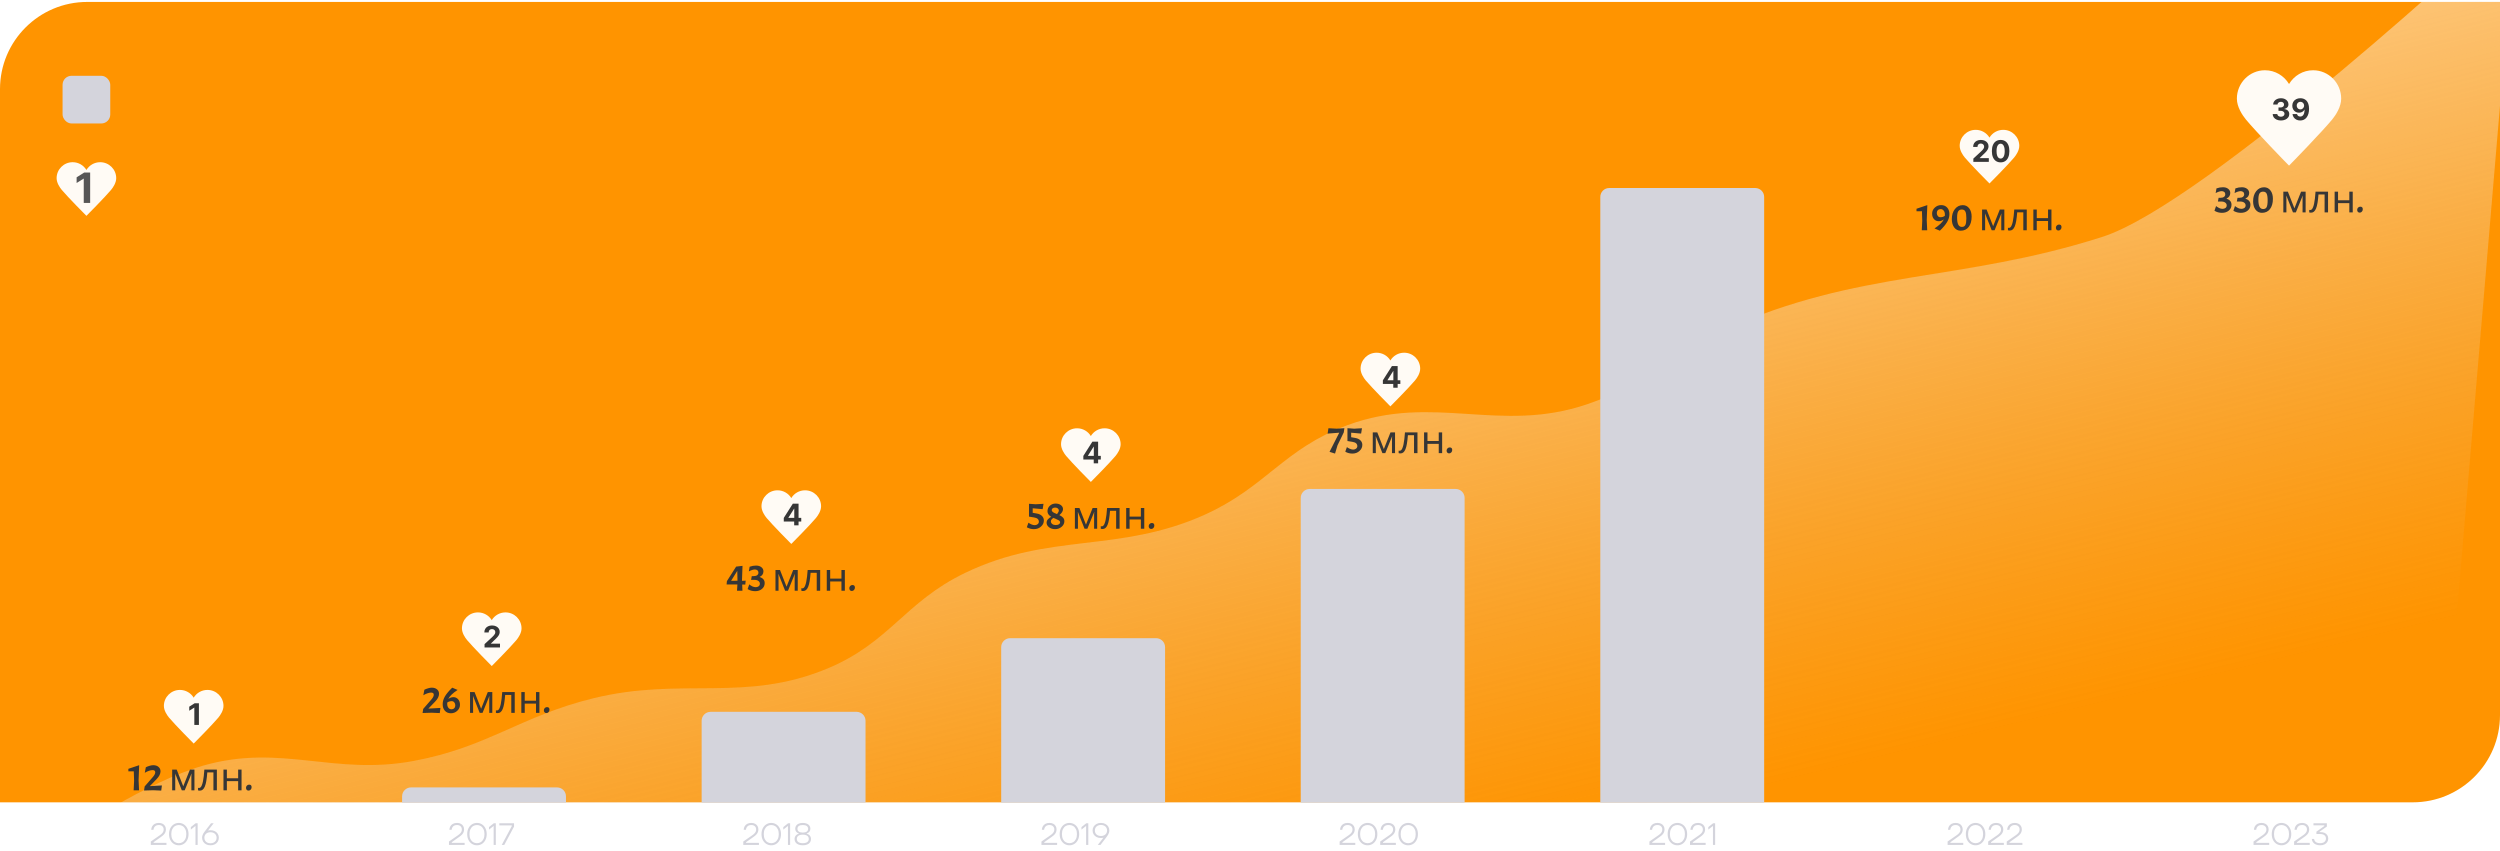
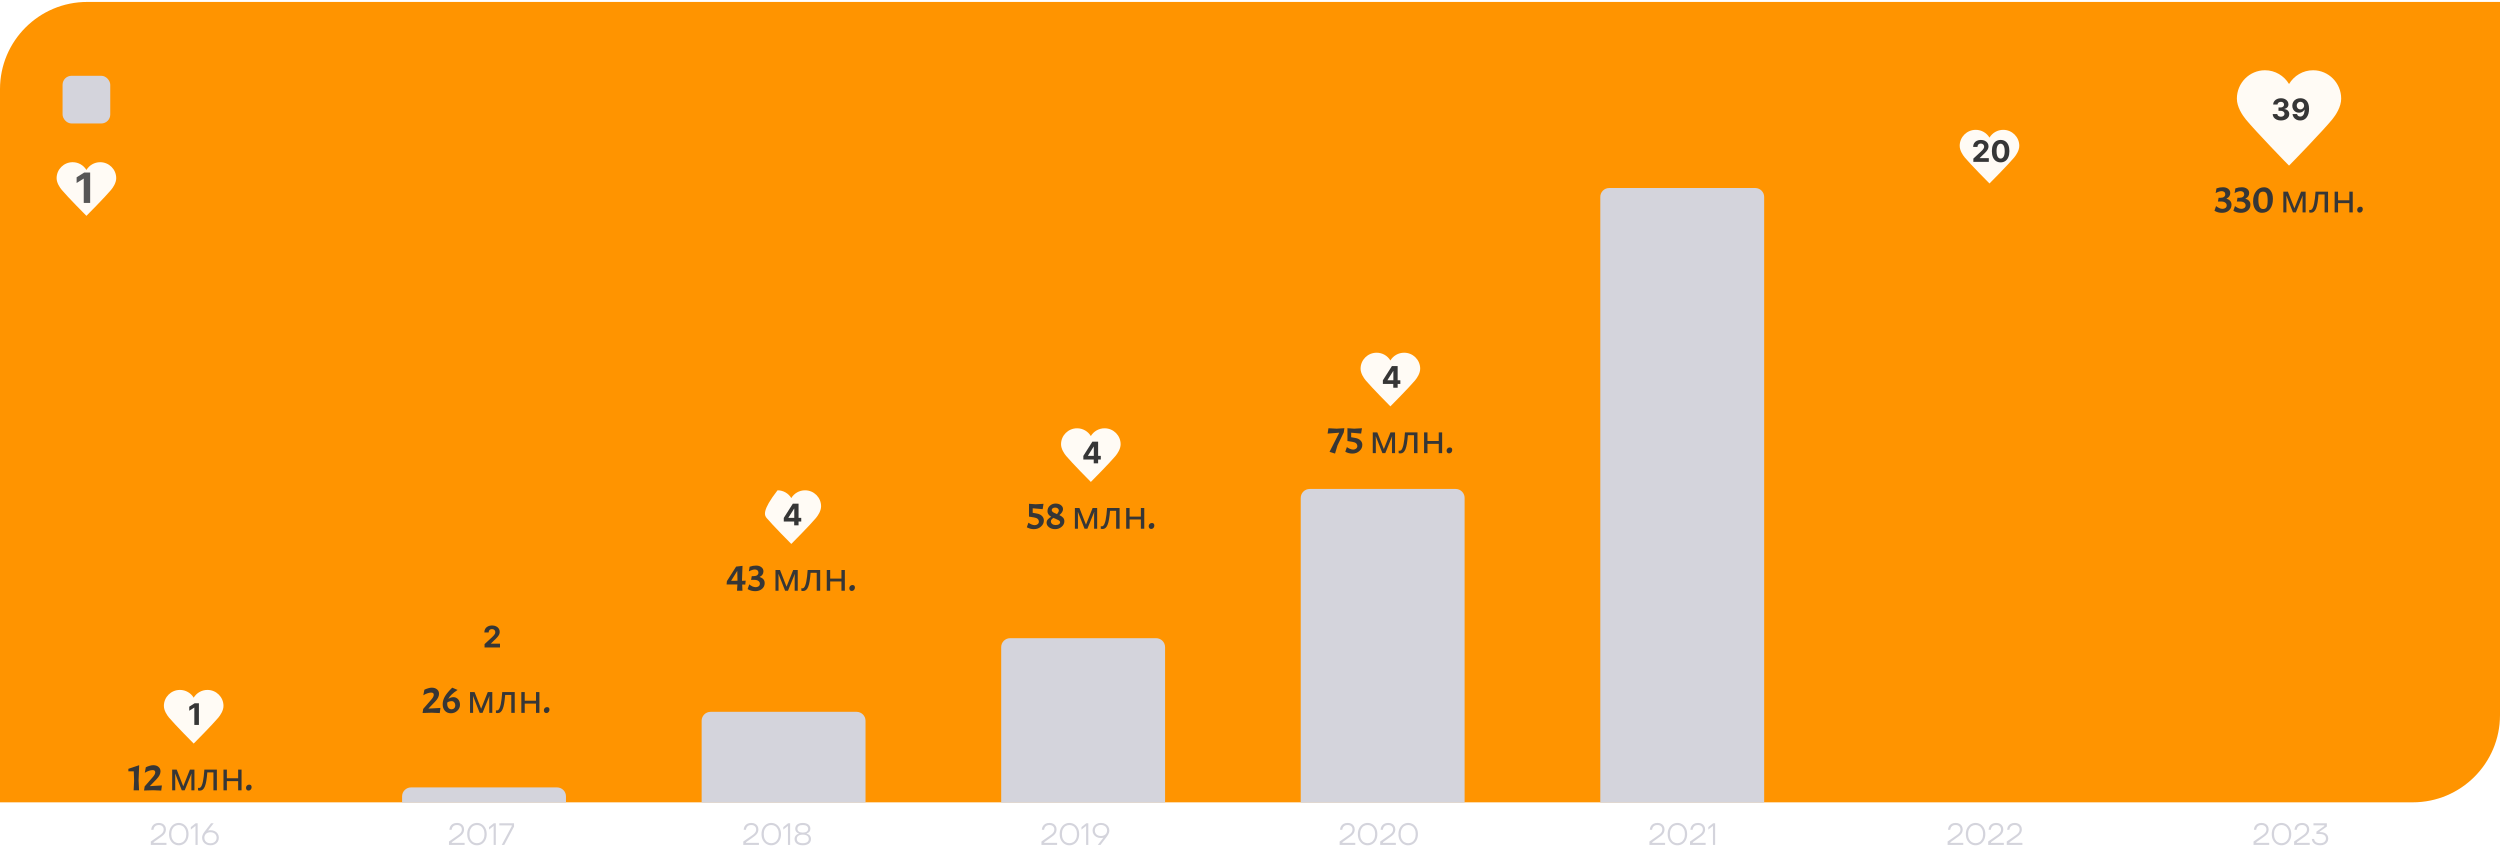
<svg xmlns="http://www.w3.org/2000/svg" width="1290" height="439" viewBox="0 0 1290 439" fill="none">
  <g clip-path="url(#clip0_737_578)">
    <path d="M0 46C0 21.147 20.147 1 45 1H1290V369C1290 393.853 1269.85 414 1245 414H0V46Z" fill="#FF9400" />
-     <path d="M105.104 394.987C75.65 403.339 36.902 429.645 36.902 429.645H1258.17L1290 54.566V-35.462C1290 -35.462 1138.99 105.054 1084.49 122.342C1010.39 145.846 959.851 138.805 889.883 170.093C860.786 183.104 849.483 198.214 818.952 208.602C773.9 223.932 739.779 202.938 695.279 219.385C662.47 231.511 653.227 251.359 621.621 265.596C577.261 285.578 541.605 274.57 497.948 295.633C466.815 310.654 459.164 331.52 427.018 344.925C384.167 362.793 351.951 349.075 306.073 360.328C268.446 369.558 251.591 385.6 213.318 392.676C172.017 400.313 145.191 383.62 105.104 394.987Z" fill="url(#paint0_linear_737_578)" />
    <rect x="32.289" y="39.109" width="24.601" height="24.601" rx="4.613" fill="#D4D4DC" />
    <path d="M59.966 91.94C59.966 87.388 56.26 83.697 51.688 83.697C48.675 83.697 46.038 85.301 44.59 87.699C43.142 85.301 40.506 83.697 37.492 83.697C32.921 83.697 29.215 87.388 29.215 91.94C29.215 94.338 30.823 96.728 31.884 98.002C34.682 101.36 44.563 111.401 44.591 111.373C44.619 111.401 54.499 101.36 57.298 98.002C58.358 96.728 59.966 94.338 59.966 91.94Z" fill="#FFFBF5" />
    <path d="M46.521 89.042V104.697H43.211V92.184H43.12L39.535 94.431V91.496L43.41 89.042H46.521Z" fill="#575656" />
    <g filter="url(#filter0_dddddddd_737_578)">
      <path d="M56.891 392.901C56.891 390.354 58.956 388.289 61.503 388.289H136.843C139.39 388.289 141.456 390.354 141.456 392.901V415.964H56.891V392.901Z" fill="#D4D4DC" />
    </g>
    <path d="M115.317 364.243C115.317 359.69 111.611 356 107.04 356C104.026 356 101.39 357.604 99.942 360.001C98.494 357.604 95.858 356 92.844 356C88.272 356 84.566 359.691 84.566 364.243C84.566 366.641 86.174 369.031 87.235 370.304C90.034 373.663 99.914 383.704 99.942 383.676C99.97 383.704 109.85 373.663 112.649 370.304C113.71 369.031 115.317 366.64 115.317 364.243Z" fill="#FFFBF5" />
    <path d="M102.638 362.893V374.075H100.274V365.137H100.209L97.648 366.742V364.646L100.416 362.893H102.638Z" fill="#363636" />
    <path d="M71.814 394.834L71.514 402.629L71.754 407.826H68.956L69.195 402.969L69.035 397.992L66.237 398.012V396.713L71.814 394.834ZM80.102 398.492C80.102 397.746 79.649 397.372 78.743 397.372C78.183 397.372 77.564 397.492 76.884 397.732C76.218 397.959 75.685 398.192 75.285 398.432L74.706 398.772L75.245 395.913C75.765 395.633 76.391 395.387 77.124 395.174C77.857 394.947 78.503 394.834 79.063 394.834C80.196 394.834 81.102 395.127 81.781 395.713C82.474 396.286 82.821 397.053 82.821 398.012C82.821 399.305 82.141 400.65 80.782 402.05L77.304 405.647L83.54 405.288L83.2 407.946L79.043 407.766L74.326 407.906L74.645 405.807L78.843 400.97C79.683 400.024 80.102 399.198 80.102 398.492ZM100.332 397.113V407.826H98.753V400.99C98.753 400.71 98.76 400.417 98.773 400.111C98.799 399.804 98.826 399.504 98.853 399.211H98.793L95.295 407.826H93.816L90.418 399.211H90.358C90.385 399.504 90.398 399.804 90.398 400.111C90.411 400.417 90.418 400.73 90.418 401.05V407.826H88.839V397.113H91.177L94.555 405.727L97.993 397.113H100.332ZM111.907 407.826H110.128V398.572H106.97C106.837 400.264 106.67 401.71 106.47 402.909C106.27 404.095 106.017 405.061 105.711 405.807C105.404 406.554 105.038 407.1 104.611 407.446C104.185 407.793 103.685 407.966 103.112 407.966C102.939 407.966 102.766 407.953 102.592 407.926C102.433 407.913 102.299 407.879 102.193 407.826V406.507C102.273 406.534 102.359 406.554 102.453 406.567C102.546 406.58 102.639 406.587 102.732 406.587C103.026 406.587 103.292 406.467 103.532 406.227C103.772 405.987 103.985 405.621 104.172 405.128C104.371 404.635 104.551 404.015 104.711 403.269C104.871 402.509 105.011 401.617 105.131 400.59C105.251 399.564 105.357 398.405 105.451 397.113H111.907V407.826ZM117.066 397.113V401.57H122.883V397.113H124.642V407.826H122.883V403.049H117.066V407.826H115.307V397.113H117.066ZM126.935 406.487C126.935 406.061 127.088 405.687 127.395 405.368C127.714 405.035 128.094 404.868 128.534 404.868C129.4 404.868 129.833 405.308 129.833 406.187C129.833 406.694 129.673 407.113 129.353 407.446C129.047 407.78 128.68 407.946 128.254 407.946C127.841 407.946 127.514 407.813 127.275 407.546C127.048 407.267 126.935 406.913 126.935 406.487Z" fill="#363636" />
-     <path d="M269.114 324.243C269.114 319.69 265.408 316 260.837 316C257.823 316 255.187 317.604 253.739 320.001C252.291 317.604 249.654 316 246.641 316C242.069 316 238.363 319.691 238.363 324.243C238.363 326.641 239.971 329.031 241.032 330.304C243.831 333.663 253.711 343.704 253.739 343.676C253.767 343.704 263.647 333.663 266.446 330.304C267.507 329.031 269.114 326.64 269.114 324.243Z" fill="#FFFBF5" />
    <path d="M250.027 334.075V332.372L254.008 328.686C254.346 328.359 254.63 328.064 254.86 327.802C255.093 327.54 255.269 327.283 255.389 327.032C255.509 326.777 255.569 326.502 255.569 326.207C255.569 325.88 255.495 325.598 255.346 325.361C255.196 325.121 254.992 324.937 254.734 324.81C254.476 324.678 254.183 324.613 253.855 324.613C253.513 324.613 253.214 324.682 252.959 324.82C252.705 324.959 252.508 325.157 252.37 325.416C252.231 325.674 252.162 325.982 252.162 326.338H249.918C249.918 325.607 250.084 324.972 250.415 324.433C250.746 323.894 251.21 323.477 251.807 323.182C252.404 322.888 253.092 322.74 253.871 322.74C254.672 322.74 255.369 322.882 255.963 323.166C256.559 323.446 257.024 323.836 257.355 324.335C257.686 324.833 257.852 325.405 257.852 326.049C257.852 326.471 257.768 326.888 257.601 327.299C257.437 327.711 257.144 328.167 256.721 328.67C256.299 329.168 255.704 329.767 254.936 330.466L253.303 332.066V332.142H257.999V334.075H250.027Z" fill="#363636" />
    <g filter="url(#filter1_dddddddd_737_578)">
      <path d="M211.457 352.901C211.457 350.354 213.522 348.289 216.07 348.289H291.409C293.957 348.289 296.022 350.354 296.022 352.901V415.941H211.457V352.901Z" fill="#D4D4DC" />
    </g>
    <path d="M223.826 358.492C223.826 357.746 223.373 357.373 222.466 357.373C221.907 357.373 221.287 357.493 220.608 357.733C219.941 357.959 219.408 358.192 219.009 358.432L218.429 358.772L218.969 355.914C219.488 355.634 220.115 355.387 220.847 355.174C221.58 354.948 222.227 354.834 222.786 354.834C223.919 354.834 224.825 355.128 225.505 355.714C226.198 356.287 226.544 357.053 226.544 358.013C226.544 359.305 225.864 360.651 224.505 362.05L221.027 365.648L227.264 365.288L226.924 367.947L222.766 367.767L218.049 367.907L218.369 365.808L222.566 360.971C223.406 360.025 223.826 359.198 223.826 358.492ZM231.297 360.691C232.123 360.051 233.016 359.731 233.975 359.731C234.935 359.731 235.734 360.091 236.374 360.811C237.027 361.53 237.353 362.483 237.353 363.669C237.353 364.855 236.894 365.881 235.974 366.747C235.055 367.613 233.949 368.047 232.656 368.047C231.377 368.047 230.351 367.62 229.578 366.767C228.805 365.914 228.419 364.795 228.419 363.409C228.419 362.023 228.812 360.658 229.598 359.312C230.398 357.966 231.65 356.473 233.356 354.834L236.134 356.014C233.602 357.653 231.99 359.212 231.297 360.691ZM233.096 361.79C232.243 361.79 231.477 362.023 230.797 362.49C230.771 362.783 230.757 363.01 230.757 363.169C230.757 364.022 230.964 364.709 231.377 365.228C231.79 365.735 232.303 365.988 232.916 365.988C233.542 365.988 234.035 365.801 234.395 365.428C234.755 365.055 234.935 364.569 234.935 363.969C234.935 363.356 234.762 362.843 234.415 362.43C234.069 362.003 233.629 361.79 233.096 361.79ZM254.03 357.113V367.827H252.451V360.991C252.451 360.711 252.457 360.418 252.471 360.111C252.497 359.805 252.524 359.505 252.551 359.212H252.491L248.993 367.827H247.514L244.116 359.212H244.056C244.082 359.505 244.096 359.805 244.096 360.111C244.109 360.418 244.116 360.731 244.116 361.051V367.827H242.537V357.113H244.875L248.253 365.728L251.691 357.113H254.03ZM265.605 367.827H263.826V358.572H260.668C260.535 360.265 260.368 361.71 260.168 362.91C259.968 364.096 259.715 365.062 259.409 365.808C259.102 366.554 258.736 367.1 258.309 367.447C257.883 367.793 257.383 367.967 256.81 367.967C256.637 367.967 256.464 367.953 256.29 367.927C256.13 367.913 255.997 367.88 255.891 367.827V366.507C255.971 366.534 256.057 366.554 256.15 366.567C256.244 366.581 256.337 366.587 256.43 366.587C256.723 366.587 256.99 366.467 257.23 366.228C257.47 365.988 257.683 365.621 257.869 365.128C258.069 364.635 258.249 364.016 258.409 363.269C258.569 362.51 258.709 361.617 258.829 360.591C258.949 359.565 259.055 358.406 259.149 357.113H265.605V367.827ZM270.764 357.113V361.57H276.581V357.113H278.34V367.827H276.581V363.05H270.764V367.827H269.005V357.113H270.764ZM280.633 366.487C280.633 366.061 280.786 365.688 281.092 365.368C281.412 365.035 281.792 364.868 282.232 364.868C283.098 364.868 283.531 365.308 283.531 366.188C283.531 366.694 283.371 367.114 283.051 367.447C282.745 367.78 282.378 367.947 281.952 367.947C281.539 367.947 281.212 367.813 280.973 367.547C280.746 367.267 280.633 366.914 280.633 366.487Z" fill="#363636" />
-     <path d="M423.681 261.243C423.681 256.69 419.974 253 415.403 253C412.39 253 409.753 254.604 408.305 257.001C406.857 254.604 404.221 253 401.207 253C396.636 253 392.93 256.691 392.93 261.243C392.93 263.641 394.537 266.031 395.599 267.304C398.397 270.663 408.278 280.704 408.306 280.676C408.333 280.704 418.213 270.663 421.013 267.304C422.073 266.031 423.681 263.64 423.681 261.243Z" fill="#FFFBF5" />
+     <path d="M423.681 261.243C423.681 256.69 419.974 253 415.403 253C412.39 253 409.753 254.604 408.305 257.001C406.857 254.604 404.221 253 401.207 253C392.93 263.641 394.537 266.031 395.599 267.304C398.397 270.663 408.278 280.704 408.306 280.676C408.333 280.704 418.213 270.663 421.013 267.304C422.073 266.031 423.681 263.64 423.681 261.243Z" fill="#FFFBF5" />
    <path d="M404.429 269.109V267.247L409.097 259.893H410.702V262.47H409.752L406.809 267.127V267.214H413.443V269.109H404.429ZM409.796 271.075V268.541L409.839 267.717V259.893H412.056V271.075H409.796Z" fill="#363636" />
    <g filter="url(#filter2_dddddddd_737_578)">
      <path d="M366.023 289.901C366.023 287.354 368.089 285.289 370.636 285.289H445.976C448.523 285.289 450.588 287.354 450.588 289.901V415.98H366.023V289.901Z" fill="#D4D4DC" />
    </g>
    <path d="M375.081 299.869L379.839 292.374L383.137 291.974L382.857 299.709L384.776 299.629L384.576 301.648L382.977 301.608L383.097 304.826H380.298L380.498 301.568L374.922 301.588L375.081 299.869ZM380.438 294.552L377.26 299.689L380.538 299.669L380.438 294.552ZM386.817 292.434C387.936 292.034 389.049 291.834 390.155 291.834C391.261 291.834 392.167 292.114 392.874 292.673C393.58 293.233 393.933 293.939 393.933 294.792C393.933 295.458 393.76 296.045 393.413 296.551C393.067 297.044 392.574 297.417 391.934 297.67C392.867 298.017 393.54 298.45 393.953 298.97C394.366 299.476 394.573 300.122 394.573 300.909C394.573 302.108 394.106 303.101 393.173 303.887C392.254 304.66 391.081 305.046 389.655 305.046C388.976 305.046 388.31 304.959 387.657 304.786C387.017 304.6 386.544 304.413 386.238 304.227L385.778 303.947L386.617 301.528C386.737 301.635 386.897 301.768 387.097 301.928C387.297 302.088 387.677 302.308 388.236 302.588C388.809 302.854 389.382 302.987 389.955 302.987C390.528 302.987 391.028 302.834 391.454 302.528C391.881 302.208 392.094 301.761 392.094 301.188C392.094 300.615 391.841 300.142 391.334 299.769C390.841 299.396 390.155 299.21 389.276 299.21H387.557L387.917 297.271H389.016C389.749 297.271 390.322 297.104 390.735 296.771C391.148 296.438 391.354 296.011 391.354 295.492C391.354 294.972 391.181 294.572 390.835 294.292C390.488 293.999 390.069 293.853 389.576 293.853C389.096 293.853 388.596 293.939 388.076 294.113C387.57 294.272 387.01 294.519 386.397 294.852L386.817 292.434ZM411.634 294.113V304.826H410.055V297.99C410.055 297.71 410.062 297.417 410.075 297.111C410.101 296.804 410.128 296.504 410.155 296.211H410.095L406.597 304.826H405.118L401.72 296.211H401.66C401.687 296.504 401.7 296.804 401.7 297.111C401.713 297.417 401.72 297.73 401.72 298.05V304.826H400.141V294.113H402.479L405.857 302.727L409.295 294.113H411.634ZM423.209 304.826H421.43V295.572H418.272C418.139 297.264 417.972 298.71 417.772 299.909C417.572 301.095 417.319 302.061 417.013 302.807C416.706 303.554 416.34 304.1 415.913 304.446C415.487 304.793 414.987 304.966 414.414 304.966C414.241 304.966 414.068 304.953 413.894 304.926C413.735 304.913 413.601 304.879 413.495 304.826V303.507C413.575 303.534 413.661 303.554 413.755 303.567C413.848 303.58 413.941 303.587 414.034 303.587C414.328 303.587 414.594 303.467 414.834 303.227C415.074 302.987 415.287 302.621 415.474 302.128C415.673 301.635 415.853 301.015 416.013 300.269C416.173 299.509 416.313 298.617 416.433 297.59C416.553 296.564 416.659 295.405 416.753 294.113H423.209V304.826ZM428.368 294.113V298.57H434.185V294.113H435.944V304.826H434.185V300.049H428.368V304.826H426.609V294.113H428.368ZM438.237 303.487C438.237 303.061 438.39 302.687 438.697 302.368C439.016 302.035 439.396 301.868 439.836 301.868C440.702 301.868 441.135 302.308 441.135 303.187C441.135 303.694 440.975 304.113 440.655 304.446C440.349 304.78 439.982 304.946 439.556 304.946C439.143 304.946 438.816 304.813 438.577 304.546C438.35 304.267 438.237 303.913 438.237 303.487Z" fill="#363636" />
    <path d="M578.247 229.243C578.247 224.69 574.541 221 569.969 221C566.956 221 564.319 222.604 562.872 225.001C561.424 222.604 558.787 221 555.774 221C551.202 221 547.496 224.691 547.496 229.243C547.496 231.641 549.104 234.031 550.165 235.304C552.964 238.663 562.844 248.704 562.872 248.676C562.9 248.704 572.78 238.663 575.579 235.304C576.639 234.031 578.247 231.64 578.247 229.243Z" fill="#FFFBF5" />
    <path d="M558.999 237.11V235.248L563.667 227.893H565.272V230.47H564.322L561.379 235.128V235.215H568.013V237.11H558.999ZM564.366 239.075V236.542L564.41 235.717V227.893H566.626V239.075H564.366Z" fill="#363636" />
    <g filter="url(#filter3_dddddddd_737_578)">
      <path d="M520.59 257.901C520.59 255.354 522.655 253.289 525.202 253.289H600.542C603.09 253.289 605.155 255.354 605.155 257.901V416.268H520.59V257.901Z" fill="#D4D4DC" />
    </g>
    <path d="M538.633 268.548C538.633 269.787 538.134 270.847 537.134 271.726C536.148 272.606 534.942 273.046 533.516 273.046C532.85 273.046 532.21 272.966 531.598 272.806C530.985 272.632 530.538 272.466 530.258 272.306L529.839 272.046L530.678 269.708C531.091 270.027 531.604 270.321 532.217 270.587C532.843 270.854 533.423 270.987 533.956 270.987C534.502 270.987 534.989 270.82 535.415 270.487C535.842 270.141 536.055 269.721 536.055 269.228C536.055 268.015 535.242 267.276 533.616 267.009L530.958 266.569V259.953L534.396 260.193L538.453 259.973L538.014 262.732L532.877 262.272V264.611L535.055 264.99C536.175 265.19 537.048 265.61 537.674 266.25C538.314 266.889 538.633 267.655 538.633 268.548ZM540.039 269.728C540.039 269.021 540.285 268.415 540.778 267.909C541.271 267.389 541.818 266.976 542.417 266.669C541.138 265.91 540.498 264.957 540.498 263.811C540.498 262.652 540.911 261.699 541.738 260.953C542.564 260.207 543.543 259.833 544.676 259.833C545.808 259.833 546.728 260.107 547.434 260.653C548.154 261.199 548.514 261.879 548.514 262.692C548.514 263.744 547.887 264.777 546.635 265.79C547.434 266.163 548.06 266.596 548.514 267.089C548.98 267.582 549.213 268.202 549.213 268.948C549.213 270.067 548.733 271.033 547.774 271.846C546.828 272.646 545.722 273.046 544.456 273.046C543.203 273.046 542.151 272.719 541.298 272.066C540.458 271.413 540.039 270.634 540.039 269.728ZM546.275 268.468C545.782 268.175 545.255 267.922 544.696 267.709C544.136 267.482 543.756 267.322 543.556 267.229C542.69 267.802 542.257 268.382 542.257 268.968C542.257 269.554 542.49 270.027 542.957 270.387C543.423 270.747 544.003 270.927 544.696 270.927C545.402 270.927 545.962 270.8 546.375 270.547C546.801 270.281 547.014 269.941 547.014 269.528C547.014 269.101 546.768 268.748 546.275 268.468ZM542.697 263.171C542.697 263.518 542.804 263.784 543.017 263.971C543.23 264.158 543.397 264.297 543.517 264.391C543.636 264.471 543.836 264.577 544.116 264.711C544.609 264.937 545.049 265.124 545.435 265.27C546.048 264.497 546.355 263.884 546.355 263.431C546.355 262.965 546.175 262.598 545.815 262.332C545.469 262.052 545.022 261.912 544.476 261.912C543.943 261.912 543.51 262.032 543.177 262.272C542.857 262.512 542.697 262.812 542.697 263.171ZM566.134 262.112V272.826H564.555V265.99C564.555 265.71 564.562 265.417 564.575 265.11C564.602 264.804 564.628 264.504 564.655 264.211H564.595L561.097 272.826H559.618L556.22 264.211H556.16C556.187 264.504 556.2 264.804 556.2 265.11C556.213 265.417 556.22 265.73 556.22 266.05V272.826H554.641V262.112H556.979L560.357 270.727L563.795 262.112H566.134ZM577.709 272.826H575.93V263.571H572.772C572.639 265.264 572.472 266.709 572.272 267.909C572.072 269.095 571.819 270.061 571.513 270.807C571.206 271.553 570.84 272.099 570.413 272.446C569.987 272.792 569.487 272.966 568.914 272.966C568.741 272.966 568.568 272.952 568.394 272.926C568.235 272.912 568.101 272.879 567.995 272.826V271.506C568.075 271.533 568.161 271.553 568.255 271.566C568.348 271.58 568.441 271.586 568.534 271.586C568.828 271.586 569.094 271.466 569.334 271.227C569.574 270.987 569.787 270.62 569.974 270.127C570.173 269.634 570.353 269.015 570.513 268.268C570.673 267.509 570.813 266.616 570.933 265.59C571.053 264.564 571.159 263.405 571.253 262.112H577.709V272.826ZM582.868 262.112V266.569H588.685V262.112H590.444V272.826H588.685V268.049H582.868V272.826H581.109V262.112H582.868ZM592.737 271.486C592.737 271.06 592.89 270.687 593.197 270.367C593.516 270.034 593.896 269.867 594.336 269.867C595.202 269.867 595.635 270.307 595.635 271.187C595.635 271.693 595.475 272.113 595.155 272.446C594.849 272.779 594.482 272.946 594.056 272.946C593.643 272.946 593.316 272.812 593.077 272.546C592.85 272.266 592.737 271.913 592.737 271.486Z" fill="#363636" />
    <path d="M732.813 190.243C732.813 185.69 729.107 182 724.536 182C721.522 182 718.886 183.604 717.438 186.001C715.99 183.604 713.354 182 710.34 182C705.768 182 702.062 185.691 702.062 190.243C702.062 192.641 703.67 195.031 704.731 196.304C707.53 199.663 717.41 209.704 717.438 209.676C717.466 209.704 727.346 199.663 730.145 196.304C731.206 195.031 732.813 192.64 732.813 190.243Z" fill="#FFFBF5" />
    <path d="M713.561 198.109V196.247L718.23 188.893H719.835V191.47H718.885L715.942 196.127V196.214H722.576V198.109H713.561ZM718.929 200.075V197.541L718.972 196.717V188.893H721.189V200.075H718.929Z" fill="#363636" />
    <g filter="url(#filter4_dddddddd_737_578)">
      <path d="M675.156 218.901C675.156 216.354 677.221 214.289 679.769 214.289H755.109C757.656 214.289 759.721 216.354 759.721 218.901V415.707H675.156V218.901Z" fill="#D4D4DC" />
    </g>
    <path d="M686.041 233.147L691.058 223.272L685.042 223.732L685.481 220.974L689.699 221.194L693.696 220.954L693.397 223.093L690.159 229.789L688.879 234.046L686.041 233.147ZM702.958 229.549C702.958 230.788 702.458 231.847 701.458 232.727C700.472 233.606 699.266 234.046 697.841 234.046C697.174 234.046 696.535 233.966 695.922 233.806C695.309 233.633 694.862 233.466 694.583 233.306L694.163 233.047L695.002 230.708C695.415 231.028 695.928 231.321 696.541 231.588C697.168 231.854 697.747 231.987 698.28 231.987C698.827 231.987 699.313 231.821 699.74 231.488C700.166 231.141 700.379 230.721 700.379 230.228C700.379 229.016 699.566 228.276 697.941 228.01L695.282 227.57V220.954L698.72 221.194L702.778 220.974L702.338 223.732L697.201 223.272V225.611L699.38 225.991C700.499 226.191 701.372 226.61 701.998 227.25C702.638 227.89 702.958 228.656 702.958 229.549ZM719.84 223.113V233.826H718.26V226.99C718.26 226.71 718.267 226.417 718.28 226.111C718.307 225.804 718.334 225.504 718.36 225.211H718.3L714.803 233.826H713.323L709.925 225.211H709.865C709.892 225.504 709.905 225.804 709.905 226.111C709.919 226.417 709.925 226.73 709.925 227.05V233.826H708.346V223.113H710.685L714.063 231.727L717.501 223.113H719.84ZM731.415 233.826H729.636V224.572H726.477C726.344 226.264 726.178 227.71 725.978 228.909C725.778 230.095 725.525 231.061 725.218 231.807C724.912 232.554 724.545 233.1 724.119 233.446C723.692 233.793 723.193 233.966 722.62 233.966C722.447 233.966 722.273 233.953 722.1 233.926C721.94 233.913 721.807 233.879 721.7 233.826V232.507C721.78 232.534 721.867 232.554 721.96 232.567C722.053 232.58 722.147 232.587 722.24 232.587C722.533 232.587 722.8 232.467 723.04 232.227C723.279 231.987 723.493 231.621 723.679 231.128C723.879 230.635 724.059 230.015 724.219 229.269C724.379 228.509 724.519 227.617 724.639 226.59C724.758 225.564 724.865 224.405 724.958 223.113H731.415V233.826ZM736.574 223.113V227.57H742.39V223.113H744.149V233.826H742.39V229.049H736.574V233.826H734.815V223.113H736.574ZM746.442 232.487C746.442 232.061 746.596 231.687 746.902 231.368C747.222 231.035 747.602 230.868 748.041 230.868C748.908 230.868 749.341 231.308 749.341 232.187C749.341 232.694 749.181 233.113 748.861 233.446C748.555 233.78 748.188 233.946 747.762 233.946C747.349 233.946 747.022 233.813 746.782 233.546C746.556 233.267 746.442 232.913 746.442 232.487Z" fill="#363636" />
    <path d="M887.38 152.243C887.38 147.69 883.674 144 879.102 144C876.089 144 873.452 145.604 872.004 148.001C870.556 145.604 867.92 144 864.906 144C860.335 144 856.629 147.691 856.629 152.243C856.629 154.641 858.237 157.031 859.298 158.304C862.096 161.663 871.977 171.704 872.005 171.676C872.033 171.704 881.913 161.663 884.712 158.304C885.772 157.031 887.38 154.64 887.38 152.243Z" fill="#FFFBF5" />
    <path d="M872.589 162.229C872.013 162.225 871.458 162.128 870.923 161.939C870.392 161.75 869.915 161.442 869.493 161.016C869.07 160.591 868.736 160.026 868.488 159.324C868.244 158.621 868.122 157.759 868.122 156.736C868.126 155.797 868.233 154.958 868.444 154.219C868.659 153.476 868.965 152.846 869.362 152.33C869.762 151.813 870.241 151.42 870.798 151.15C871.355 150.877 871.979 150.741 872.67 150.741C873.417 150.741 874.076 150.886 874.647 151.177C875.218 151.465 875.677 151.856 876.023 152.351C876.372 152.846 876.583 153.402 876.656 154.017H874.325C874.234 153.627 874.043 153.321 873.752 153.099C873.46 152.877 873.1 152.766 872.67 152.766C871.942 152.766 871.389 153.083 871.011 153.716C870.636 154.35 870.445 155.211 870.437 156.299H870.514C870.681 155.968 870.907 155.686 871.191 155.453C871.478 155.216 871.804 155.036 872.168 154.912C872.536 154.785 872.923 154.721 873.331 154.721C873.994 154.721 874.583 154.878 875.1 155.191C875.617 155.5 876.025 155.926 876.323 156.468C876.622 157.011 876.771 157.631 876.771 158.33C876.771 159.087 876.594 159.761 876.241 160.35C875.892 160.94 875.402 161.402 874.773 161.737C874.147 162.068 873.418 162.232 872.589 162.229ZM872.578 160.372C872.942 160.372 873.267 160.285 873.555 160.11C873.843 159.935 874.068 159.699 874.232 159.4C874.396 159.102 874.478 158.767 874.478 158.396C874.478 158.024 874.396 157.691 874.232 157.396C874.072 157.102 873.85 156.867 873.566 156.692C873.282 156.517 872.958 156.43 872.594 156.43C872.321 156.43 872.068 156.481 871.835 156.583C871.606 156.685 871.404 156.827 871.229 157.009C871.058 157.191 870.923 157.402 870.825 157.642C870.727 157.879 870.678 158.132 870.678 158.401C870.678 158.761 870.759 159.091 870.923 159.389C871.091 159.688 871.316 159.926 871.6 160.105C871.888 160.283 872.214 160.372 872.578 160.372Z" fill="#363636" />
    <g filter="url(#filter5_dddddddd_737_578)">
      <path d="M829.723 180.901C829.723 178.354 831.788 176.289 834.335 176.289H909.675C912.222 176.289 914.288 178.354 914.288 180.901V416.146H829.723V180.901Z" fill="#D4D4DC" />
    </g>
    <path d="M845.404 190.19C844.604 190.829 843.718 191.149 842.746 191.149C841.773 191.149 840.96 190.789 840.307 190.07C839.667 189.35 839.348 188.397 839.348 187.211C839.348 186.025 839.807 184.999 840.727 184.133C841.646 183.267 842.746 182.834 844.025 182.834C845.317 182.834 846.35 183.26 847.123 184.113C847.896 184.966 848.282 186.085 848.282 187.471C848.282 188.857 847.882 190.223 847.083 191.569C846.297 192.915 845.051 194.407 843.345 196.046L840.567 194.867C843.085 193.228 844.698 191.669 845.404 190.19ZM843.605 189.09C844.471 189.09 845.237 188.857 845.904 188.391C845.93 188.097 845.944 187.871 845.944 187.711C845.944 186.858 845.737 186.179 845.324 185.672C844.911 185.153 844.391 184.893 843.765 184.893C843.152 184.893 842.666 185.079 842.306 185.452C841.946 185.825 841.766 186.319 841.766 186.931C841.766 187.531 841.939 188.044 842.286 188.471C842.632 188.884 843.072 189.09 843.605 189.09ZM850.142 183.434C851.261 183.034 852.374 182.834 853.48 182.834C854.586 182.834 855.492 183.114 856.198 183.673C856.904 184.233 857.257 184.939 857.257 185.792C857.257 186.458 857.084 187.045 856.738 187.551C856.391 188.044 855.898 188.417 855.259 188.67C856.191 189.017 856.864 189.45 857.277 189.97C857.69 190.476 857.897 191.122 857.897 191.909C857.897 193.108 857.431 194.101 856.498 194.887C855.578 195.66 854.406 196.046 852.98 196.046C852.3 196.046 851.634 195.959 850.981 195.786C850.341 195.6 849.868 195.413 849.562 195.227L849.102 194.947L849.942 192.528C850.062 192.635 850.222 192.768 850.421 192.928C850.621 193.088 851.001 193.308 851.561 193.588C852.134 193.854 852.707 193.987 853.28 193.987C853.853 193.987 854.352 193.834 854.779 193.528C855.205 193.208 855.418 192.761 855.418 192.188C855.418 191.615 855.165 191.142 854.659 190.769C854.166 190.396 853.48 190.21 852.6 190.21H850.881L851.241 188.271H852.34C853.073 188.271 853.646 188.104 854.059 187.771C854.472 187.438 854.679 187.011 854.679 186.492C854.679 185.972 854.506 185.572 854.159 185.292C853.813 184.999 853.393 184.853 852.9 184.853C852.42 184.853 851.921 184.939 851.401 185.113C850.894 185.272 850.335 185.519 849.722 185.852L850.142 183.434ZM874.958 185.113V195.826H873.379V188.99C873.379 188.71 873.386 188.417 873.399 188.111C873.426 187.804 873.453 187.504 873.479 187.211H873.419L869.921 195.826H868.442L865.044 187.211H864.984C865.011 187.504 865.024 187.804 865.024 188.111C865.038 188.417 865.044 188.73 865.044 189.05V195.826H863.465V185.113H865.804L869.182 193.727L872.62 185.113H874.958ZM886.533 195.826H884.754V186.572H881.596C881.463 188.264 881.296 189.71 881.097 190.909C880.897 192.095 880.644 193.061 880.337 193.807C880.031 194.554 879.664 195.1 879.238 195.446C878.811 195.793 878.312 195.966 877.739 195.966C877.565 195.966 877.392 195.953 877.219 195.926C877.059 195.913 876.926 195.879 876.819 195.826V194.507C876.899 194.534 876.986 194.554 877.079 194.567C877.172 194.58 877.266 194.587 877.359 194.587C877.652 194.587 877.918 194.467 878.158 194.227C878.398 193.987 878.611 193.621 878.798 193.128C878.998 192.635 879.178 192.015 879.338 191.269C879.498 190.509 879.637 189.617 879.757 188.59C879.877 187.564 879.984 186.405 880.077 185.113H886.533V195.826ZM891.693 185.113V189.57H897.509V185.113H899.268V195.826H897.509V191.049H891.693V195.826H889.934V185.113H891.693ZM901.561 194.487C901.561 194.061 901.714 193.687 902.021 193.368C902.341 193.035 902.721 192.868 903.16 192.868C904.026 192.868 904.46 193.308 904.46 194.187C904.46 194.694 904.3 195.113 903.98 195.446C903.673 195.78 903.307 195.946 902.88 195.946C902.467 195.946 902.141 195.813 901.901 195.546C901.675 195.267 901.561 194.913 901.561 194.487Z" fill="#363636" />
    <path d="M1041.95 75.243C1041.95 70.69 1038.24 67 1033.67 67C1030.66 67 1028.02 68.604 1026.57 71.001C1025.12 68.604 1022.49 67 1019.47 67C1014.9 67 1011.2 70.691 1011.2 75.243C1011.2 77.641 1012.8 80.031 1013.86 81.305C1016.66 84.663 1026.54 94.704 1026.57 94.676C1026.6 94.704 1036.48 84.663 1039.28 81.305C1040.34 80.031 1041.95 77.64 1041.95 75.243Z" fill="#FFFBF5" />
    <path d="M1018.25 83.538V81.834L1022.23 78.148C1022.57 77.821 1022.86 77.526 1023.09 77.264C1023.32 77.002 1023.5 76.745 1023.62 76.494C1023.74 76.239 1023.8 75.965 1023.8 75.67C1023.8 75.342 1023.72 75.06 1023.57 74.823C1023.42 74.583 1023.22 74.399 1022.96 74.272C1022.7 74.141 1022.41 74.075 1022.08 74.075C1021.74 74.075 1021.44 74.144 1021.19 74.283C1020.93 74.421 1020.73 74.62 1020.6 74.878C1020.46 75.136 1020.39 75.444 1020.39 75.801H1018.14C1018.14 75.069 1018.31 74.434 1018.64 73.895C1018.97 73.356 1019.44 72.94 1020.03 72.645C1020.63 72.35 1021.32 72.203 1022.1 72.203C1022.9 72.203 1023.6 72.344 1024.19 72.629C1024.79 72.909 1025.25 73.298 1025.58 73.797C1025.91 74.296 1026.08 74.867 1026.08 75.511C1026.08 75.934 1025.99 76.35 1025.83 76.762C1025.66 77.173 1025.37 77.63 1024.95 78.132C1024.53 78.631 1023.93 79.23 1023.16 79.928L1021.53 81.528V81.605H1026.23V83.538H1018.25ZM1032.32 83.783C1031.38 83.78 1030.58 83.549 1029.9 83.09C1029.23 82.631 1028.71 81.967 1028.34 81.097C1027.98 80.227 1027.8 79.18 1027.81 77.957C1027.81 76.738 1027.99 75.699 1028.35 74.84C1028.71 73.981 1029.23 73.327 1029.9 72.88C1030.58 72.428 1031.39 72.203 1032.32 72.203C1033.26 72.203 1034.06 72.428 1034.74 72.88C1035.41 73.331 1035.93 73.986 1036.3 74.845C1036.66 75.701 1036.84 76.738 1036.84 77.957C1036.84 79.184 1036.66 80.233 1036.29 81.102C1035.93 81.972 1035.42 82.637 1034.74 83.095C1034.07 83.554 1033.26 83.783 1032.32 83.783ZM1032.32 81.823C1032.96 81.823 1033.48 81.501 1033.86 80.857C1034.24 80.212 1034.43 79.246 1034.43 77.957C1034.43 77.109 1034.34 76.403 1034.16 75.839C1033.99 75.275 1033.75 74.851 1033.43 74.567C1033.12 74.283 1032.75 74.141 1032.32 74.141C1031.69 74.141 1031.18 74.459 1030.79 75.096C1030.41 75.733 1030.22 76.687 1030.22 77.957C1030.22 78.817 1030.3 79.534 1030.47 80.109C1030.65 80.68 1030.89 81.11 1031.21 81.397C1031.53 81.681 1031.9 81.823 1032.32 81.823Z" fill="#363636" />
    <g filter="url(#filter6_dddddddd_737_578)">
      <path d="M984.289 103.901C984.289 101.354 986.354 99.289 988.902 99.289H1064.24C1066.79 99.289 1068.85 101.354 1068.85 103.901V416.023H984.289V103.901Z" fill="#D4D4DC" />
    </g>
-     <path d="M994.497 105.833L994.197 113.629L994.437 118.826H991.639L991.878 113.969L991.718 108.992L988.92 109.012V107.712L994.497 105.833ZM1003.03 113.189C1002.23 113.829 1001.34 114.148 1000.37 114.148C999.394 114.148 998.581 113.789 997.928 113.069C997.289 112.35 996.969 111.397 996.969 110.211C996.969 109.025 997.429 107.999 998.348 107.133C999.267 106.267 1000.37 105.833 1001.65 105.833C1002.94 105.833 1003.97 106.26 1004.74 107.113C1005.52 107.965 1005.9 109.085 1005.9 110.471C1005.9 111.857 1005.5 113.222 1004.7 114.568C1003.92 115.914 1002.67 117.407 1000.97 119.046L998.188 117.866C1000.71 116.227 1002.32 114.668 1003.03 113.189ZM1001.23 112.09C1002.09 112.09 1002.86 111.857 1003.52 111.39C1003.55 111.097 1003.56 110.87 1003.56 110.711C1003.56 109.858 1003.36 109.178 1002.95 108.672C1002.53 108.152 1002.01 107.892 1001.39 107.892C1000.77 107.892 1000.29 108.079 999.927 108.452C999.567 108.825 999.387 109.318 999.387 109.931C999.387 110.531 999.561 111.044 999.907 111.47C1000.25 111.883 1000.69 112.09 1001.23 112.09ZM1012.8 105.853C1014.17 105.853 1015.27 106.4 1016.1 107.492C1016.94 108.572 1017.36 110.004 1017.36 111.79C1017.36 114.042 1016.85 115.814 1015.84 117.107C1014.84 118.399 1013.46 119.046 1011.7 119.046C1010.35 119.046 1009.26 118.499 1008.4 117.407C1007.56 116.301 1007.14 114.861 1007.14 113.089C1007.14 110.97 1007.67 109.238 1008.72 107.892C1009.79 106.533 1011.15 105.853 1012.8 105.853ZM1012.34 117.087C1013.19 117.087 1013.79 116.76 1014.12 116.107C1014.47 115.454 1014.64 114.295 1014.64 112.629C1014.64 110.964 1014.47 109.798 1014.12 109.131C1013.77 108.452 1013.17 108.112 1012.3 108.112C1011.43 108.112 1010.81 108.432 1010.42 109.072C1010.05 109.698 1009.86 110.797 1009.86 112.37C1009.86 113.929 1010.06 115.108 1010.46 115.907C1010.86 116.694 1011.49 117.087 1012.34 117.087ZM1034.24 108.112V118.826H1032.66V111.99C1032.66 111.71 1032.67 111.417 1032.68 111.11C1032.71 110.804 1032.73 110.504 1032.76 110.211H1032.7L1029.2 118.826H1027.72L1024.32 110.211H1024.26C1024.29 110.504 1024.3 110.804 1024.3 111.11C1024.32 111.417 1024.32 111.73 1024.32 112.05V118.826H1022.75V108.112H1025.08L1028.46 116.727L1031.9 108.112H1034.24ZM1045.81 118.826H1044.03V109.571H1040.88C1040.74 111.264 1040.58 112.709 1040.38 113.909C1040.18 115.095 1039.92 116.061 1039.62 116.807C1039.31 117.553 1038.94 118.099 1038.52 118.446C1038.09 118.792 1037.59 118.966 1037.02 118.966C1036.85 118.966 1036.67 118.952 1036.5 118.926C1036.34 118.912 1036.21 118.879 1036.1 118.826V117.506C1036.18 117.533 1036.27 117.553 1036.36 117.566C1036.45 117.58 1036.55 117.586 1036.64 117.586C1036.93 117.586 1037.2 117.466 1037.44 117.227C1037.68 116.987 1037.89 116.62 1038.08 116.127C1038.28 115.634 1038.46 115.015 1038.62 114.268C1038.78 113.509 1038.92 112.616 1039.04 111.59C1039.16 110.564 1039.26 109.405 1039.36 108.112H1045.81V118.826ZM1050.97 108.112V112.569H1056.79V108.112H1058.55V118.826H1056.79V114.049H1050.97V118.826H1049.21V108.112H1050.97ZM1060.84 117.486C1060.84 117.06 1060.99 116.687 1061.3 116.367C1061.62 116.034 1062 115.867 1062.44 115.867C1063.31 115.867 1063.74 116.307 1063.74 117.187C1063.74 117.693 1063.58 118.113 1063.26 118.446C1062.95 118.779 1062.59 118.946 1062.16 118.946C1061.75 118.946 1061.42 118.812 1061.18 118.546C1060.95 118.266 1060.84 117.913 1060.84 117.486Z" fill="#363636" />
    <g filter="url(#filter7_dddddddd_737_578)">
      <path d="M1138.86 -51.387C1138.86 -53.935 1140.92 -56 1143.47 -56H1218.81C1221.36 -56 1223.42 -53.935 1223.42 -51.387V416.026H1138.86V-51.387Z" fill="#D4D4DC" />
    </g>
    <path d="M1208.05 50.908C1208.05 42.814 1201.56 36.253 1193.56 36.253C1188.29 36.253 1183.68 39.105 1181.14 43.367C1178.61 39.105 1173.99 36.253 1168.72 36.253C1160.72 36.253 1154.23 42.815 1154.23 50.908C1154.23 55.17 1157.05 59.42 1158.9 61.684C1163.8 67.654 1181.09 85.505 1181.14 85.455C1181.19 85.505 1198.48 67.654 1203.38 61.684C1205.24 59.42 1208.05 55.169 1208.05 50.908Z" fill="#FFFBF5" />
    <path d="M1176.95 62.169C1176.14 62.169 1175.41 62.028 1174.78 61.748C1174.14 61.464 1173.64 61.075 1173.27 60.58C1172.91 60.081 1172.72 59.506 1172.71 58.854H1175.09C1175.11 59.127 1175.2 59.367 1175.36 59.575C1175.53 59.779 1175.75 59.937 1176.03 60.05C1176.3 60.163 1176.61 60.219 1176.96 60.219C1177.32 60.219 1177.64 60.156 1177.91 60.028C1178.19 59.901 1178.41 59.724 1178.56 59.499C1178.72 59.273 1178.8 59.013 1178.8 58.718C1178.8 58.419 1178.72 58.155 1178.55 57.926C1178.38 57.693 1178.15 57.511 1177.84 57.38C1177.53 57.249 1177.17 57.184 1176.75 57.184H1175.7V55.447H1176.75C1177.1 55.447 1177.42 55.385 1177.69 55.262C1177.97 55.138 1178.18 54.967 1178.34 54.748C1178.49 54.526 1178.56 54.268 1178.56 53.973C1178.56 53.693 1178.5 53.447 1178.36 53.236C1178.23 53.021 1178.05 52.854 1177.81 52.734C1177.57 52.614 1177.29 52.553 1176.98 52.553C1176.66 52.553 1176.36 52.612 1176.1 52.728C1175.83 52.841 1175.62 53.003 1175.46 53.214C1175.3 53.425 1175.21 53.673 1175.2 53.957H1172.94C1172.95 53.312 1173.13 52.745 1173.49 52.253C1173.84 51.762 1174.32 51.378 1174.93 51.101C1175.54 50.821 1176.22 50.681 1176.99 50.681C1177.76 50.681 1178.43 50.821 1179.01 51.101C1179.59 51.381 1180.04 51.76 1180.36 52.237C1180.68 52.71 1180.84 53.241 1180.84 53.831C1180.84 54.457 1180.65 54.98 1180.26 55.398C1179.87 55.817 1179.36 56.082 1178.73 56.195V56.283C1179.56 56.388 1180.18 56.674 1180.61 57.14C1181.05 57.602 1181.26 58.181 1181.26 58.876C1181.26 59.513 1181.08 60.079 1180.7 60.574C1180.34 61.069 1179.83 61.459 1179.18 61.743C1178.53 62.026 1177.79 62.169 1176.95 62.169ZM1187 50.681C1187.58 50.681 1188.13 50.777 1188.66 50.97C1189.2 51.163 1189.67 51.471 1190.09 51.893C1190.51 52.315 1190.85 52.876 1191.09 53.574C1191.34 54.27 1191.46 55.123 1191.47 56.135C1191.47 57.085 1191.36 57.933 1191.15 58.679C1190.93 59.422 1190.63 60.054 1190.23 60.574C1189.84 61.095 1189.36 61.492 1188.8 61.764C1188.24 62.034 1187.61 62.169 1186.92 62.169C1186.17 62.169 1185.51 62.025 1184.94 61.737C1184.37 61.446 1183.91 61.051 1183.56 60.552C1183.22 60.05 1183.01 59.486 1182.93 58.86H1185.27C1185.36 59.267 1185.55 59.584 1185.84 59.81C1186.13 60.032 1186.49 60.143 1186.92 60.143C1187.65 60.143 1188.2 59.826 1188.58 59.193C1188.96 58.556 1189.15 57.684 1189.15 56.577H1189.08C1188.91 56.905 1188.68 57.187 1188.4 57.424C1188.12 57.657 1187.79 57.837 1187.42 57.964C1187.06 58.092 1186.67 58.155 1186.26 58.155C1185.6 58.155 1185.01 58.001 1184.5 57.691C1183.98 57.382 1183.57 56.956 1183.27 56.414C1182.97 55.871 1182.82 55.252 1182.82 54.557C1182.82 53.807 1182.99 53.139 1183.34 52.553C1183.69 51.967 1184.18 51.509 1184.81 51.178C1185.44 50.843 1186.17 50.677 1187 50.681ZM1187.02 52.537C1186.65 52.537 1186.32 52.624 1186.04 52.799C1185.75 52.974 1185.53 53.209 1185.36 53.503C1185.19 53.798 1185.11 54.128 1185.12 54.492C1185.12 54.859 1185.2 55.191 1185.36 55.485C1185.52 55.777 1185.74 56.01 1186.02 56.184C1186.31 56.355 1186.63 56.441 1187 56.441C1187.27 56.441 1187.52 56.39 1187.75 56.288C1187.99 56.186 1188.19 56.046 1188.36 55.868C1188.54 55.686 1188.67 55.476 1188.77 55.24C1188.87 55.003 1188.92 54.752 1188.92 54.486C1188.91 54.133 1188.83 53.809 1188.67 53.514C1188.5 53.219 1188.28 52.983 1187.99 52.805C1187.7 52.626 1187.38 52.537 1187.02 52.537Z" fill="#363636" />
    <path d="M1143.7 97.212C1144.82 96.812 1145.93 96.612 1147.04 96.612C1148.15 96.612 1149.05 96.892 1149.76 97.452C1150.46 98.011 1150.82 98.718 1150.82 99.57C1150.82 100.237 1150.64 100.823 1150.3 101.329C1149.95 101.822 1149.46 102.196 1148.82 102.449C1149.75 102.795 1150.42 103.228 1150.84 103.748C1151.25 104.254 1151.46 104.901 1151.46 105.687C1151.46 106.886 1150.99 107.879 1150.06 108.665C1149.14 109.438 1147.97 109.824 1146.54 109.824C1145.86 109.824 1145.19 109.738 1144.54 109.565C1143.9 109.378 1143.43 109.191 1143.12 109.005L1142.66 108.725L1143.5 106.306C1143.62 106.413 1143.78 106.546 1143.98 106.706C1144.18 106.866 1144.56 107.086 1145.12 107.366C1145.69 107.632 1146.27 107.766 1146.84 107.766C1147.41 107.766 1147.91 107.612 1148.34 107.306C1148.77 106.986 1148.98 106.54 1148.98 105.967C1148.98 105.394 1148.73 104.921 1148.22 104.548C1147.73 104.174 1147.04 103.988 1146.16 103.988H1144.44L1144.8 102.049H1145.9C1146.63 102.049 1147.21 101.882 1147.62 101.549C1148.03 101.216 1148.24 100.79 1148.24 100.27C1148.24 99.75 1148.07 99.351 1147.72 99.071C1147.37 98.778 1146.95 98.631 1146.46 98.631C1145.98 98.631 1145.48 98.718 1144.96 98.891C1144.45 99.051 1143.89 99.297 1143.28 99.63L1143.7 97.212ZM1153.46 97.212C1154.58 96.812 1155.69 96.612 1156.8 96.612C1157.91 96.612 1158.81 96.892 1159.52 97.452C1160.22 98.011 1160.58 98.718 1160.58 99.57C1160.58 100.237 1160.4 100.823 1160.06 101.329C1159.71 101.822 1159.22 102.196 1158.58 102.449C1159.51 102.795 1160.18 103.228 1160.6 103.748C1161.01 104.254 1161.22 104.901 1161.22 105.687C1161.22 106.886 1160.75 107.879 1159.82 108.665C1158.9 109.438 1157.73 109.824 1156.3 109.824C1155.62 109.824 1154.95 109.738 1154.3 109.565C1153.66 109.378 1153.19 109.191 1152.88 109.005L1152.42 108.725L1153.26 106.306C1153.38 106.413 1153.54 106.546 1153.74 106.706C1153.94 106.866 1154.32 107.086 1154.88 107.366C1155.45 107.632 1156.03 107.766 1156.6 107.766C1157.17 107.766 1157.67 107.612 1158.1 107.306C1158.53 106.986 1158.74 106.54 1158.74 105.967C1158.74 105.394 1158.49 104.921 1157.98 104.548C1157.49 104.174 1156.8 103.988 1155.92 103.988H1154.2L1154.56 102.049H1155.66C1156.39 102.049 1156.97 101.882 1157.38 101.549C1157.79 101.216 1158 100.79 1158 100.27C1158 99.75 1157.83 99.351 1157.48 99.071C1157.13 98.778 1156.71 98.631 1156.22 98.631C1155.74 98.631 1155.24 98.718 1154.72 98.891C1154.21 99.051 1153.65 99.297 1153.04 99.63L1153.46 97.212ZM1168.26 96.632C1169.63 96.632 1170.73 97.179 1171.56 98.271C1172.4 99.351 1172.82 100.783 1172.82 102.569C1172.82 104.821 1172.31 106.593 1171.3 107.886C1170.3 109.178 1168.92 109.824 1167.16 109.824C1165.81 109.824 1164.71 109.278 1163.86 108.185C1163.02 107.079 1162.6 105.64 1162.6 103.868C1162.6 101.749 1163.13 100.017 1164.18 98.671C1165.25 97.312 1166.61 96.632 1168.26 96.632ZM1167.8 107.866C1168.65 107.866 1169.24 107.539 1169.58 106.886C1169.92 106.233 1170.1 105.074 1170.1 103.408C1170.1 101.743 1169.92 100.577 1169.58 99.91C1169.23 99.231 1168.62 98.891 1167.76 98.891C1166.89 98.891 1166.27 99.211 1165.88 99.85C1165.51 100.477 1165.32 101.576 1165.32 103.148C1165.32 104.707 1165.52 105.887 1165.92 106.686C1166.32 107.472 1166.95 107.866 1167.8 107.866ZM1189.7 98.891V109.604H1188.12V102.769C1188.12 102.489 1188.12 102.196 1188.14 101.889C1188.16 101.583 1188.19 101.283 1188.22 100.99H1188.16L1184.66 109.604H1183.18L1179.78 100.99H1179.72C1179.75 101.283 1179.76 101.583 1179.76 101.889C1179.78 102.196 1179.78 102.509 1179.78 102.829V109.604H1178.2V98.891H1180.54L1183.92 107.506L1187.36 98.891H1189.7ZM1201.27 109.604H1199.49V100.35H1196.34C1196.2 102.042 1196.04 103.488 1195.84 104.687C1195.64 105.873 1195.38 106.839 1195.08 107.586C1194.77 108.332 1194.4 108.878 1193.98 109.225C1193.55 109.571 1193.05 109.744 1192.48 109.744C1192.3 109.744 1192.13 109.731 1191.96 109.704C1191.8 109.691 1191.66 109.658 1191.56 109.604V108.285C1191.64 108.312 1191.72 108.332 1191.82 108.345C1191.91 108.359 1192 108.365 1192.1 108.365C1192.39 108.365 1192.66 108.245 1192.9 108.005C1193.14 107.766 1193.35 107.399 1193.54 106.906C1193.74 106.413 1193.92 105.793 1194.08 105.047C1194.24 104.288 1194.38 103.395 1194.5 102.369C1194.62 101.343 1194.72 100.183 1194.82 98.891H1201.27V109.604ZM1206.43 98.891V103.348H1212.25V98.891H1214.01V109.604H1212.25V104.827H1206.43V109.604H1204.67V98.891H1206.43ZM1216.3 108.265C1216.3 107.839 1216.45 107.466 1216.76 107.146C1217.08 106.813 1217.46 106.646 1217.9 106.646C1218.77 106.646 1219.2 107.086 1219.2 107.965C1219.2 108.472 1219.04 108.892 1218.72 109.225C1218.41 109.558 1218.05 109.724 1217.62 109.724C1217.21 109.724 1216.88 109.591 1216.64 109.325C1216.41 109.045 1216.3 108.692 1216.3 108.265Z" fill="#363636" />
  </g>
  <path d="M77.816 436V434.224L82.424 431.024C82.915 430.683 83.304 430.357 83.592 430.048C83.891 429.728 84.109 429.408 84.248 429.088C84.387 428.757 84.456 428.4 84.456 428.016C84.456 427.323 84.232 426.768 83.784 426.352C83.347 425.925 82.744 425.712 81.976 425.712C81.123 425.712 80.461 425.941 79.992 426.4C79.523 426.859 79.256 427.451 79.192 428.176H78.024C78.056 427.536 78.216 426.949 78.504 426.416C78.792 425.883 79.229 425.451 79.816 425.12C80.403 424.789 81.123 424.624 81.976 424.624C82.712 424.624 83.352 424.768 83.896 425.056C84.451 425.333 84.872 425.728 85.16 426.24C85.459 426.741 85.608 427.323 85.608 427.984C85.608 428.485 85.523 428.949 85.352 429.376C85.192 429.803 84.925 430.219 84.552 430.624C84.189 431.019 83.699 431.429 83.08 431.856L79.272 434.56V434.912H85.896V436H77.816ZM92.262 436.176C91.344 436.176 90.502 435.941 89.734 435.472C88.966 435.003 88.353 434.331 87.894 433.456C87.446 432.581 87.222 431.563 87.222 430.4C87.222 429.237 87.446 428.219 87.894 427.344C88.353 426.469 88.966 425.797 89.734 425.328C90.502 424.859 91.344 424.624 92.262 424.624C93.179 424.624 94.016 424.859 94.774 425.328C95.542 425.797 96.15 426.469 96.598 427.344C97.056 428.219 97.286 429.237 97.286 430.4C97.286 431.563 97.056 432.581 96.598 433.456C96.15 434.331 95.542 435.003 94.774 435.472C94.016 435.941 93.179 436.176 92.262 436.176ZM92.262 435.088C92.966 435.088 93.611 434.912 94.198 434.56C94.784 434.208 95.254 433.68 95.606 432.976C95.958 432.261 96.134 431.403 96.134 430.4C96.134 429.397 95.958 428.544 95.606 427.84C95.254 427.125 94.784 426.592 94.198 426.24C93.611 425.888 92.966 425.712 92.262 425.712C91.547 425.712 90.897 425.888 90.31 426.24C89.723 426.592 89.254 427.125 88.902 427.84C88.561 428.544 88.39 429.397 88.39 430.4C88.39 431.403 88.561 432.261 88.902 432.976C89.254 433.68 89.723 434.208 90.31 434.56C90.897 434.912 91.547 435.088 92.262 435.088ZM100.869 436V425.68L101.285 425.856L98.469 428.064V426.768L100.949 424.8H101.989V436H100.869ZM108.603 436.176C107.739 436.176 106.981 436.005 106.331 435.664C105.68 435.312 105.173 434.843 104.811 434.256C104.459 433.659 104.283 432.997 104.283 432.272C104.283 431.877 104.341 431.499 104.459 431.136C104.576 430.763 104.72 430.421 104.891 430.112C105.072 429.803 105.275 429.504 105.499 429.216L108.891 424.8H110.267L106.907 429.088L106.555 428.8C106.832 428.672 107.136 428.571 107.467 428.496C107.808 428.421 108.187 428.384 108.603 428.384C109.467 428.384 110.224 428.555 110.875 428.896C111.536 429.237 112.043 429.707 112.395 430.304C112.747 430.891 112.923 431.547 112.923 432.272C112.923 432.997 112.747 433.659 112.395 434.256C112.043 434.843 111.536 435.312 110.875 435.664C110.224 436.005 109.467 436.176 108.603 436.176ZM108.603 435.136C109.253 435.136 109.813 435.013 110.283 434.768C110.763 434.512 111.131 434.171 111.387 433.744C111.643 433.307 111.771 432.816 111.771 432.272C111.771 431.728 111.643 431.243 111.387 430.816C111.131 430.379 110.763 430.037 110.283 429.792C109.813 429.547 109.253 429.424 108.603 429.424C107.952 429.424 107.387 429.547 106.907 429.792C106.437 430.037 106.075 430.379 105.819 430.816C105.573 431.243 105.451 431.728 105.451 432.272C105.451 432.816 105.573 433.307 105.819 433.744C106.075 434.171 106.437 434.512 106.907 434.768C107.387 435.013 107.952 435.136 108.603 435.136Z" fill="#D4D4DC" />
  <path d="M231.671 436V434.224L236.279 431.024C236.77 430.683 237.159 430.357 237.447 430.048C237.746 429.728 237.965 429.408 238.103 429.088C238.242 428.757 238.311 428.4 238.311 428.016C238.311 427.323 238.087 426.768 237.639 426.352C237.202 425.925 236.599 425.712 235.831 425.712C234.978 425.712 234.317 425.941 233.847 426.4C233.378 426.859 233.111 427.451 233.047 428.176H231.879C231.911 427.536 232.071 426.949 232.359 426.416C232.647 425.883 233.085 425.451 233.671 425.12C234.258 424.789 234.978 424.624 235.831 424.624C236.567 424.624 237.207 424.768 237.751 425.056C238.306 425.333 238.727 425.728 239.015 426.24C239.314 426.741 239.463 427.323 239.463 427.984C239.463 428.485 239.378 428.949 239.207 429.376C239.047 429.803 238.781 430.219 238.407 430.624C238.045 431.019 237.554 431.429 236.935 431.856L233.127 434.56V434.912H239.751V436H231.671ZM246.117 436.176C245.2 436.176 244.357 435.941 243.589 435.472C242.821 435.003 242.208 434.331 241.749 433.456C241.301 432.581 241.077 431.563 241.077 430.4C241.077 429.237 241.301 428.219 241.749 427.344C242.208 426.469 242.821 425.797 243.589 425.328C244.357 424.859 245.2 424.624 246.117 424.624C247.035 424.624 247.872 424.859 248.629 425.328C249.397 425.797 250.005 426.469 250.453 427.344C250.912 428.219 251.141 429.237 251.141 430.4C251.141 431.563 250.912 432.581 250.453 433.456C250.005 434.331 249.397 435.003 248.629 435.472C247.872 435.941 247.035 436.176 246.117 436.176ZM246.117 435.088C246.821 435.088 247.467 434.912 248.053 434.56C248.64 434.208 249.109 433.68 249.461 432.976C249.813 432.261 249.989 431.403 249.989 430.4C249.989 429.397 249.813 428.544 249.461 427.84C249.109 427.125 248.64 426.592 248.053 426.24C247.467 425.888 246.821 425.712 246.117 425.712C245.403 425.712 244.752 425.888 244.165 426.24C243.579 426.592 243.109 427.125 242.757 427.84C242.416 428.544 242.245 429.397 242.245 430.4C242.245 431.403 242.416 432.261 242.757 432.976C243.109 433.68 243.579 434.208 244.165 434.56C244.752 434.912 245.403 435.088 246.117 435.088ZM254.725 436V425.68L255.141 425.856L252.325 428.064V426.768L254.805 424.8H255.845V436H254.725ZM258.89 436L264.074 426.288V425.92H257.658V424.8H265.242V426.528L260.202 436H258.89Z" fill="#D4D4DC" />
  <path d="M383.531 436V434.224L388.139 431.024C388.63 430.683 389.019 430.357 389.307 430.048C389.606 429.728 389.824 429.408 389.963 429.088C390.102 428.757 390.171 428.4 390.171 428.016C390.171 427.323 389.947 426.768 389.499 426.352C389.062 425.925 388.459 425.712 387.691 425.712C386.838 425.712 386.176 425.941 385.707 426.4C385.238 426.859 384.971 427.451 384.907 428.176H383.739C383.771 427.536 383.931 426.949 384.219 426.416C384.507 425.883 384.944 425.451 385.531 425.12C386.118 424.789 386.838 424.624 387.691 424.624C388.427 424.624 389.067 424.768 389.611 425.056C390.166 425.333 390.587 425.728 390.875 426.24C391.174 426.741 391.323 427.323 391.323 427.984C391.323 428.485 391.238 428.949 391.067 429.376C390.907 429.803 390.64 430.219 390.267 430.624C389.904 431.019 389.414 431.429 388.795 431.856L384.987 434.56V434.912H391.611V436H383.531ZM397.977 436.176C397.059 436.176 396.217 435.941 395.449 435.472C394.681 435.003 394.067 434.331 393.609 433.456C393.161 432.581 392.937 431.563 392.937 430.4C392.937 429.237 393.161 428.219 393.609 427.344C394.067 426.469 394.681 425.797 395.449 425.328C396.217 424.859 397.059 424.624 397.977 424.624C398.894 424.624 399.731 424.859 400.489 425.328C401.257 425.797 401.865 426.469 402.313 427.344C402.771 428.219 403.001 429.237 403.001 430.4C403.001 431.563 402.771 432.581 402.313 433.456C401.865 434.331 401.257 435.003 400.489 435.472C399.731 435.941 398.894 436.176 397.977 436.176ZM397.977 435.088C398.681 435.088 399.326 434.912 399.913 434.56C400.499 434.208 400.969 433.68 401.321 432.976C401.673 432.261 401.849 431.403 401.849 430.4C401.849 429.397 401.673 428.544 401.321 427.84C400.969 427.125 400.499 426.592 399.913 426.24C399.326 425.888 398.681 425.712 397.977 425.712C397.262 425.712 396.611 425.888 396.025 426.24C395.438 426.592 394.969 427.125 394.617 427.84C394.275 428.544 394.105 429.397 394.105 430.4C394.105 431.403 394.275 432.261 394.617 432.976C394.969 433.68 395.438 434.208 396.025 434.56C396.611 434.912 397.262 435.088 397.977 435.088ZM406.584 436V425.68L407 425.856L404.184 428.064V426.768L406.664 424.8H407.704V436H406.584ZM414.237 436.176C413.384 436.176 412.637 436.048 411.997 435.792C411.368 435.536 410.877 435.168 410.525 434.688C410.173 434.197 409.997 433.621 409.997 432.96C409.997 432.277 410.195 431.691 410.589 431.2C410.984 430.699 411.533 430.352 412.237 430.16V430.08C411.597 429.856 411.117 429.536 410.797 429.12C410.488 428.693 410.333 428.192 410.333 427.616C410.333 427.029 410.483 426.512 410.781 426.064C411.091 425.605 411.539 425.253 412.125 425.008C412.712 424.752 413.416 424.624 414.237 424.624C415.059 424.624 415.763 424.752 416.349 425.008C416.936 425.253 417.384 425.605 417.693 426.064C418.003 426.512 418.157 427.029 418.157 427.616C418.157 428.192 417.997 428.693 417.677 429.12C417.368 429.536 416.888 429.856 416.237 430.08V430.16C416.941 430.352 417.491 430.699 417.885 431.2C418.28 431.691 418.477 432.277 418.477 432.96C418.477 433.621 418.301 434.197 417.949 434.688C417.608 435.168 417.117 435.536 416.477 435.792C415.837 436.048 415.091 436.176 414.237 436.176ZM414.237 435.088C415.219 435.088 415.976 434.901 416.509 434.528C417.053 434.155 417.325 433.605 417.325 432.88C417.325 432.165 417.053 431.621 416.509 431.248C415.976 430.875 415.219 430.688 414.237 430.688C413.256 430.688 412.499 430.875 411.965 431.248C411.432 431.621 411.165 432.165 411.165 432.88C411.165 433.605 411.432 434.155 411.965 434.528C412.499 434.901 413.256 435.088 414.237 435.088ZM414.237 429.616C415.144 429.616 415.827 429.445 416.285 429.104C416.755 428.763 416.989 428.283 416.989 427.664C416.989 427.045 416.76 426.565 416.301 426.224C415.843 425.883 415.155 425.712 414.237 425.712C413.32 425.712 412.632 425.883 412.173 426.224C411.715 426.565 411.485 427.045 411.485 427.664C411.485 428.283 411.72 428.763 412.189 429.104C412.659 429.445 413.341 429.616 414.237 429.616Z" fill="#D4D4DC" />
  <path d="M537.386 436V434.224L541.994 431.024C542.485 430.683 542.874 430.357 543.162 430.048C543.461 429.728 543.68 429.408 543.818 429.088C543.957 428.757 544.026 428.4 544.026 428.016C544.026 427.323 543.802 426.768 543.354 426.352C542.917 425.925 542.314 425.712 541.546 425.712C540.693 425.712 540.032 425.941 539.562 426.4C539.093 426.859 538.826 427.451 538.762 428.176H537.594C537.626 427.536 537.786 426.949 538.074 426.416C538.362 425.883 538.8 425.451 539.386 425.12C539.973 424.789 540.693 424.624 541.546 424.624C542.282 424.624 542.922 424.768 543.466 425.056C544.021 425.333 544.442 425.728 544.73 426.24C545.029 426.741 545.178 427.323 545.178 427.984C545.178 428.485 545.093 428.949 544.922 429.376C544.762 429.803 544.496 430.219 544.122 430.624C543.76 431.019 543.269 431.429 542.65 431.856L538.842 434.56V434.912H545.466V436H537.386ZM551.832 436.176C550.915 436.176 550.072 435.941 549.304 435.472C548.536 435.003 547.923 434.331 547.464 433.456C547.016 432.581 546.792 431.563 546.792 430.4C546.792 429.237 547.016 428.219 547.464 427.344C547.923 426.469 548.536 425.797 549.304 425.328C550.072 424.859 550.915 424.624 551.832 424.624C552.75 424.624 553.587 424.859 554.344 425.328C555.112 425.797 555.72 426.469 556.168 427.344C556.627 428.219 556.856 429.237 556.856 430.4C556.856 431.563 556.627 432.581 556.168 433.456C555.72 434.331 555.112 435.003 554.344 435.472C553.587 435.941 552.75 436.176 551.832 436.176ZM551.832 435.088C552.536 435.088 553.182 434.912 553.768 434.56C554.355 434.208 554.824 433.68 555.176 432.976C555.528 432.261 555.704 431.403 555.704 430.4C555.704 429.397 555.528 428.544 555.176 427.84C554.824 427.125 554.355 426.592 553.768 426.24C553.182 425.888 552.536 425.712 551.832 425.712C551.118 425.712 550.467 425.888 549.88 426.24C549.294 426.592 548.824 427.125 548.472 427.84C548.131 428.544 547.96 429.397 547.96 430.4C547.96 431.403 548.131 432.261 548.472 432.976C548.824 433.68 549.294 434.208 549.88 434.56C550.467 434.912 551.118 435.088 551.832 435.088ZM560.44 436V425.68L560.856 425.856L558.04 428.064V426.768L560.52 424.8H561.56V436H560.44ZM566.445 436L569.789 431.712L570.157 432C569.879 432.128 569.57 432.229 569.229 432.304C568.887 432.379 568.509 432.416 568.093 432.416C567.229 432.416 566.471 432.245 565.821 431.904C565.17 431.563 564.663 431.099 564.301 430.512C563.949 429.915 563.773 429.253 563.773 428.528C563.773 427.803 563.949 427.147 564.301 426.56C564.663 425.963 565.17 425.493 565.821 425.152C566.471 424.8 567.229 424.624 568.093 424.624C568.957 424.624 569.714 424.8 570.365 425.152C571.026 425.493 571.533 425.963 571.885 426.56C572.237 427.147 572.413 427.803 572.413 428.528C572.413 428.923 572.354 429.307 572.237 429.68C572.119 430.043 571.97 430.379 571.789 430.688C571.618 430.997 571.426 431.296 571.213 431.584L567.821 436H566.445ZM568.093 431.376C568.743 431.376 569.303 431.253 569.773 431.008C570.253 430.763 570.621 430.427 570.877 430C571.133 429.563 571.261 429.072 571.261 428.528C571.261 427.984 571.133 427.499 570.877 427.072C570.621 426.635 570.253 426.293 569.773 426.048C569.303 425.792 568.743 425.664 568.093 425.664C567.442 425.664 566.877 425.792 566.397 426.048C565.927 426.293 565.565 426.635 565.309 427.072C565.063 427.499 564.941 427.984 564.941 428.528C564.941 429.072 565.063 429.563 565.309 430C565.565 430.427 565.927 430.763 566.397 431.008C566.877 431.253 567.442 431.376 568.093 431.376Z" fill="#D4D4DC" />
  <path d="M691.246 436V434.224L695.854 431.024C696.344 430.683 696.734 430.357 697.022 430.048C697.32 429.728 697.539 429.408 697.678 429.088C697.816 428.757 697.886 428.4 697.886 428.016C697.886 427.323 697.662 426.768 697.214 426.352C696.776 425.925 696.174 425.712 695.406 425.712C694.552 425.712 693.891 425.941 693.422 426.4C692.952 426.859 692.686 427.451 692.622 428.176H691.454C691.486 427.536 691.646 426.949 691.934 426.416C692.222 425.883 692.659 425.451 693.246 425.12C693.832 424.789 694.552 424.624 695.406 424.624C696.142 424.624 696.782 424.768 697.326 425.056C697.88 425.333 698.302 425.728 698.59 426.24C698.888 426.741 699.038 427.323 699.038 427.984C699.038 428.485 698.952 428.949 698.782 429.376C698.622 429.803 698.355 430.219 697.982 430.624C697.619 431.019 697.128 431.429 696.51 431.856L692.702 434.56V434.912H699.326V436H691.246ZM705.692 436.176C704.774 436.176 703.932 435.941 703.164 435.472C702.396 435.003 701.782 434.331 701.324 433.456C700.876 432.581 700.652 431.563 700.652 430.4C700.652 429.237 700.876 428.219 701.324 427.344C701.782 426.469 702.396 425.797 703.164 425.328C703.932 424.859 704.774 424.624 705.692 424.624C706.609 424.624 707.446 424.859 708.204 425.328C708.972 425.797 709.58 426.469 710.028 427.344C710.486 428.219 710.716 429.237 710.716 430.4C710.716 431.563 710.486 432.581 710.028 433.456C709.58 434.331 708.972 435.003 708.204 435.472C707.446 435.941 706.609 436.176 705.692 436.176ZM705.692 435.088C706.396 435.088 707.041 434.912 707.628 434.56C708.214 434.208 708.684 433.68 709.036 432.976C709.388 432.261 709.564 431.403 709.564 430.4C709.564 429.397 709.388 428.544 709.036 427.84C708.684 427.125 708.214 426.592 707.628 426.24C707.041 425.888 706.396 425.712 705.692 425.712C704.977 425.712 704.326 425.888 703.74 426.24C703.153 426.592 702.684 427.125 702.332 427.84C701.99 428.544 701.82 429.397 701.82 430.4C701.82 431.403 701.99 432.261 702.332 432.976C702.684 433.68 703.153 434.208 703.74 434.56C704.326 434.912 704.977 435.088 705.692 435.088ZM712.183 436V434.224L716.791 431.024C717.282 430.683 717.671 430.357 717.959 430.048C718.258 429.728 718.477 429.408 718.615 429.088C718.754 428.757 718.823 428.4 718.823 428.016C718.823 427.323 718.599 426.768 718.151 426.352C717.714 425.925 717.111 425.712 716.343 425.712C715.49 425.712 714.829 425.941 714.359 426.4C713.89 426.859 713.623 427.451 713.559 428.176H712.391C712.423 427.536 712.583 426.949 712.871 426.416C713.159 425.883 713.597 425.451 714.183 425.12C714.77 424.789 715.49 424.624 716.343 424.624C717.079 424.624 717.719 424.768 718.263 425.056C718.818 425.333 719.239 425.728 719.527 426.24C719.826 426.741 719.975 427.323 719.975 427.984C719.975 428.485 719.89 428.949 719.719 429.376C719.559 429.803 719.293 430.219 718.919 430.624C718.557 431.019 718.066 431.429 717.447 431.856L713.639 434.56V434.912H720.263V436H712.183ZM726.629 436.176C725.712 436.176 724.869 435.941 724.101 435.472C723.333 435.003 722.72 434.331 722.261 433.456C721.813 432.581 721.589 431.563 721.589 430.4C721.589 429.237 721.813 428.219 722.261 427.344C722.72 426.469 723.333 425.797 724.101 425.328C724.869 424.859 725.712 424.624 726.629 424.624C727.546 424.624 728.384 424.859 729.141 425.328C729.909 425.797 730.517 426.469 730.965 427.344C731.424 428.219 731.653 429.237 731.653 430.4C731.653 431.563 731.424 432.581 730.965 433.456C730.517 434.331 729.909 435.003 729.141 435.472C728.384 435.941 727.546 436.176 726.629 436.176ZM726.629 435.088C727.333 435.088 727.978 434.912 728.565 434.56C729.152 434.208 729.621 433.68 729.973 432.976C730.325 432.261 730.501 431.403 730.501 430.4C730.501 429.397 730.325 428.544 729.973 427.84C729.621 427.125 729.152 426.592 728.565 426.24C727.978 425.888 727.333 425.712 726.629 425.712C725.914 425.712 725.264 425.888 724.677 426.24C724.09 426.592 723.621 427.125 723.269 427.84C722.928 428.544 722.757 429.397 722.757 430.4C722.757 431.403 722.928 432.261 723.269 432.976C723.621 433.68 724.09 434.208 724.677 434.56C725.264 434.912 725.914 435.088 726.629 435.088Z" fill="#D4D4DC" />
  <path d="M851.101 436V434.224L855.709 431.024C856.2 430.683 856.589 430.357 856.877 430.048C857.176 429.728 857.394 429.408 857.533 429.088C857.672 428.757 857.741 428.4 857.741 428.016C857.741 427.323 857.517 426.768 857.069 426.352C856.632 425.925 856.029 425.712 855.261 425.712C854.408 425.712 853.746 425.941 853.277 426.4C852.808 426.859 852.541 427.451 852.477 428.176H851.309C851.341 427.536 851.501 426.949 851.789 426.416C852.077 425.883 852.514 425.451 853.101 425.12C853.688 424.789 854.408 424.624 855.261 424.624C855.997 424.624 856.637 424.768 857.181 425.056C857.736 425.333 858.157 425.728 858.445 426.24C858.744 426.741 858.893 427.323 858.893 427.984C858.893 428.485 858.808 428.949 858.637 429.376C858.477 429.803 858.21 430.219 857.837 430.624C857.474 431.019 856.984 431.429 856.365 431.856L852.557 434.56V434.912H859.181V436H851.101ZM865.547 436.176C864.63 436.176 863.787 435.941 863.019 435.472C862.251 435.003 861.638 434.331 861.179 433.456C860.731 432.581 860.507 431.563 860.507 430.4C860.507 429.237 860.731 428.219 861.179 427.344C861.638 426.469 862.251 425.797 863.019 425.328C863.787 424.859 864.63 424.624 865.547 424.624C866.464 424.624 867.302 424.859 868.059 425.328C868.827 425.797 869.435 426.469 869.883 427.344C870.342 428.219 870.571 429.237 870.571 430.4C870.571 431.563 870.342 432.581 869.883 433.456C869.435 434.331 868.827 435.003 868.059 435.472C867.302 435.941 866.464 436.176 865.547 436.176ZM865.547 435.088C866.251 435.088 866.896 434.912 867.483 434.56C868.07 434.208 868.539 433.68 868.891 432.976C869.243 432.261 869.419 431.403 869.419 430.4C869.419 429.397 869.243 428.544 868.891 427.84C868.539 427.125 868.07 426.592 867.483 426.24C866.896 425.888 866.251 425.712 865.547 425.712C864.832 425.712 864.182 425.888 863.595 426.24C863.008 426.592 862.539 427.125 862.187 427.84C861.846 428.544 861.675 429.397 861.675 430.4C861.675 431.403 861.846 432.261 862.187 432.976C862.539 433.68 863.008 434.208 863.595 434.56C864.182 434.912 864.832 435.088 865.547 435.088ZM872.039 436V434.224L876.647 431.024C877.137 430.683 877.527 430.357 877.815 430.048C878.113 429.728 878.332 429.408 878.471 429.088C878.609 428.757 878.679 428.4 878.679 428.016C878.679 427.323 878.455 426.768 878.007 426.352C877.569 425.925 876.967 425.712 876.199 425.712C875.345 425.712 874.684 425.941 874.215 426.4C873.745 426.859 873.479 427.451 873.415 428.176H872.247C872.279 427.536 872.439 426.949 872.727 426.416C873.015 425.883 873.452 425.451 874.039 425.12C874.625 424.789 875.345 424.624 876.199 424.624C876.935 424.624 877.575 424.768 878.119 425.056C878.673 425.333 879.095 425.728 879.383 426.24C879.681 426.741 879.831 427.323 879.831 427.984C879.831 428.485 879.745 428.949 879.575 429.376C879.415 429.803 879.148 430.219 878.775 430.624C878.412 431.019 877.921 431.429 877.303 431.856L873.495 434.56V434.912H880.119V436H872.039ZM883.889 436V425.68L884.305 425.856L881.489 428.064V426.768L883.969 424.8H885.009V436H883.889Z" fill="#D4D4DC" />
  <path d="M1004.96 436V434.224L1009.57 431.024C1010.06 430.683 1010.45 430.357 1010.74 430.048C1011.04 429.728 1011.25 429.408 1011.39 429.088C1011.53 428.757 1011.6 428.4 1011.6 428.016C1011.6 427.323 1011.38 426.768 1010.93 426.352C1010.49 425.925 1009.89 425.712 1009.12 425.712C1008.27 425.712 1007.61 425.941 1007.14 426.4C1006.67 426.859 1006.4 427.451 1006.34 428.176H1005.17C1005.2 427.536 1005.36 426.949 1005.65 426.416C1005.94 425.883 1006.37 425.451 1006.96 425.12C1007.55 424.789 1008.27 424.624 1009.12 424.624C1009.86 424.624 1010.5 424.768 1011.04 425.056C1011.6 425.333 1012.02 425.728 1012.3 426.24C1012.6 426.741 1012.75 427.323 1012.75 427.984C1012.75 428.485 1012.67 428.949 1012.5 429.376C1012.34 429.803 1012.07 430.219 1011.7 430.624C1011.33 431.019 1010.84 431.429 1010.22 431.856L1006.42 434.56V434.912H1013.04V436H1004.96ZM1019.41 436.176C1018.49 436.176 1017.65 435.941 1016.88 435.472C1016.11 435.003 1015.5 434.331 1015.04 433.456C1014.59 432.581 1014.37 431.563 1014.37 430.4C1014.37 429.237 1014.59 428.219 1015.04 427.344C1015.5 426.469 1016.11 425.797 1016.88 425.328C1017.65 424.859 1018.49 424.624 1019.41 424.624C1020.32 424.624 1021.16 424.859 1021.92 425.328C1022.69 425.797 1023.29 426.469 1023.74 427.344C1024.2 428.219 1024.43 429.237 1024.43 430.4C1024.43 431.563 1024.2 432.581 1023.74 433.456C1023.29 434.331 1022.69 435.003 1021.92 435.472C1021.16 435.941 1020.32 436.176 1019.41 436.176ZM1019.41 435.088C1020.11 435.088 1020.76 434.912 1021.34 434.56C1021.93 434.208 1022.4 433.68 1022.75 432.976C1023.1 432.261 1023.28 431.403 1023.28 430.4C1023.28 429.397 1023.1 428.544 1022.75 427.84C1022.4 427.125 1021.93 426.592 1021.34 426.24C1020.76 425.888 1020.11 425.712 1019.41 425.712C1018.69 425.712 1018.04 425.888 1017.45 426.24C1016.87 426.592 1016.4 427.125 1016.05 427.84C1015.71 428.544 1015.53 429.397 1015.53 430.4C1015.53 431.403 1015.71 432.261 1016.05 432.976C1016.4 433.68 1016.87 434.208 1017.45 434.56C1018.04 434.912 1018.69 435.088 1019.41 435.088ZM1025.9 436V434.224L1030.51 431.024C1031 430.683 1031.39 430.357 1031.67 430.048C1031.97 429.728 1032.19 429.408 1032.33 429.088C1032.47 428.757 1032.54 428.4 1032.54 428.016C1032.54 427.323 1032.31 426.768 1031.87 426.352C1031.43 425.925 1030.83 425.712 1030.06 425.712C1029.2 425.712 1028.54 425.941 1028.07 426.4C1027.6 426.859 1027.34 427.451 1027.27 428.176H1026.11C1026.14 427.536 1026.3 426.949 1026.59 426.416C1026.87 425.883 1027.31 425.451 1027.9 425.12C1028.48 424.789 1029.2 424.624 1030.06 424.624C1030.79 424.624 1031.43 424.768 1031.98 425.056C1032.53 425.333 1032.95 425.728 1033.24 426.24C1033.54 426.741 1033.69 427.323 1033.69 427.984C1033.69 428.485 1033.6 428.949 1033.43 429.376C1033.27 429.803 1033.01 430.219 1032.63 430.624C1032.27 431.019 1031.78 431.429 1031.16 431.856L1027.35 434.56V434.912H1033.98V436H1025.9ZM1035.48 436V434.224L1040.08 431.024C1040.57 430.683 1040.96 430.357 1041.25 430.048C1041.55 429.728 1041.77 429.408 1041.91 429.088C1042.05 428.757 1042.12 428.4 1042.12 428.016C1042.12 427.323 1041.89 426.768 1041.44 426.352C1041.01 425.925 1040.4 425.712 1039.64 425.712C1038.78 425.712 1038.12 425.941 1037.65 426.4C1037.18 426.859 1036.92 427.451 1036.85 428.176H1035.68C1035.72 427.536 1035.88 426.949 1036.16 426.416C1036.45 425.883 1036.89 425.451 1037.48 425.12C1038.06 424.789 1038.78 424.624 1039.64 424.624C1040.37 424.624 1041.01 424.768 1041.56 425.056C1042.11 425.333 1042.53 425.728 1042.82 426.24C1043.12 426.741 1043.27 427.323 1043.27 427.984C1043.27 428.485 1043.18 428.949 1043.01 429.376C1042.85 429.803 1042.59 430.219 1042.21 430.624C1041.85 431.019 1041.36 431.429 1040.74 431.856L1036.93 434.56V434.912H1043.56V436H1035.48Z" fill="#D4D4DC" />
  <path d="M1162.82 436V434.224L1167.42 431.024C1167.91 430.683 1168.3 430.357 1168.59 430.048C1168.89 429.728 1169.11 429.408 1169.25 429.088C1169.39 428.757 1169.46 428.4 1169.46 428.016C1169.46 427.323 1169.23 426.768 1168.78 426.352C1168.35 425.925 1167.74 425.712 1166.98 425.712C1166.12 425.712 1165.46 425.941 1164.99 426.4C1164.52 426.859 1164.26 427.451 1164.19 428.176H1163.02C1163.06 427.536 1163.22 426.949 1163.5 426.416C1163.79 425.883 1164.23 425.451 1164.82 425.12C1165.4 424.789 1166.12 424.624 1166.98 424.624C1167.71 424.624 1168.35 424.768 1168.9 425.056C1169.45 425.333 1169.87 425.728 1170.16 426.24C1170.46 426.741 1170.61 427.323 1170.61 427.984C1170.61 428.485 1170.52 428.949 1170.35 429.376C1170.19 429.803 1169.93 430.219 1169.55 430.624C1169.19 431.019 1168.7 431.429 1168.08 431.856L1164.27 434.56V434.912H1170.9V436H1162.82ZM1177.26 436.176C1176.34 436.176 1175.5 435.941 1174.73 435.472C1173.97 435.003 1173.35 434.331 1172.89 433.456C1172.45 432.581 1172.22 431.563 1172.22 430.4C1172.22 429.237 1172.45 428.219 1172.89 427.344C1173.35 426.469 1173.97 425.797 1174.73 425.328C1175.5 424.859 1176.34 424.624 1177.26 424.624C1178.18 424.624 1179.02 424.859 1179.77 425.328C1180.54 425.797 1181.15 426.469 1181.6 427.344C1182.06 428.219 1182.29 429.237 1182.29 430.4C1182.29 431.563 1182.06 432.581 1181.6 433.456C1181.15 434.331 1180.54 435.003 1179.77 435.472C1179.02 435.941 1178.18 436.176 1177.26 436.176ZM1177.26 435.088C1177.97 435.088 1178.61 434.912 1179.2 434.56C1179.78 434.208 1180.25 433.68 1180.61 432.976C1180.96 432.261 1181.13 431.403 1181.13 430.4C1181.13 429.397 1180.96 428.544 1180.61 427.84C1180.25 427.125 1179.78 426.592 1179.2 426.24C1178.61 425.888 1177.97 425.712 1177.26 425.712C1176.55 425.712 1175.9 425.888 1175.31 426.24C1174.72 426.592 1174.25 427.125 1173.9 427.84C1173.56 428.544 1173.39 429.397 1173.39 430.4C1173.39 431.403 1173.56 432.261 1173.9 432.976C1174.25 433.68 1174.72 434.208 1175.31 434.56C1175.9 434.912 1176.55 435.088 1177.26 435.088ZM1183.75 436V434.224L1188.36 431.024C1188.85 430.683 1189.24 430.357 1189.53 430.048C1189.83 429.728 1190.05 429.408 1190.19 429.088C1190.32 428.757 1190.39 428.4 1190.39 428.016C1190.39 427.323 1190.17 426.768 1189.72 426.352C1189.28 425.925 1188.68 425.712 1187.91 425.712C1187.06 425.712 1186.4 425.941 1185.93 426.4C1185.46 426.859 1185.19 427.451 1185.13 428.176H1183.96C1183.99 427.536 1184.15 426.949 1184.44 426.416C1184.73 425.883 1185.17 425.451 1185.75 425.12C1186.34 424.789 1187.06 424.624 1187.91 424.624C1188.65 424.624 1189.29 424.768 1189.83 425.056C1190.39 425.333 1190.81 425.728 1191.1 426.24C1191.4 426.741 1191.55 427.323 1191.55 427.984C1191.55 428.485 1191.46 428.949 1191.29 429.376C1191.13 429.803 1190.86 430.219 1190.49 430.624C1190.13 431.019 1189.64 431.429 1189.02 431.856L1185.21 434.56V434.912H1191.83V436H1183.75ZM1197.24 436.176C1196.36 436.176 1195.61 436.037 1194.97 435.76C1194.34 435.483 1193.85 435.099 1193.5 434.608C1193.14 434.107 1192.94 433.531 1192.89 432.88H1194.09C1194.16 433.595 1194.47 434.144 1195.02 434.528C1195.56 434.901 1196.3 435.088 1197.24 435.088C1197.87 435.088 1198.4 434.987 1198.84 434.784C1199.29 434.571 1199.62 434.283 1199.85 433.92C1200.08 433.557 1200.2 433.147 1200.2 432.688C1200.2 432.208 1200.08 431.792 1199.85 431.44C1199.61 431.077 1199.27 430.805 1198.82 430.624C1198.39 430.443 1197.86 430.352 1197.26 430.352H1195.27V429.136L1199.35 426.24V425.888H1193.75V424.8H1200.66V426.496L1196.84 429.216V429.712L1196.6 429.376H1197.45C1198.23 429.376 1198.91 429.509 1199.5 429.776C1200.09 430.043 1200.55 430.427 1200.87 430.928C1201.2 431.429 1201.37 432.016 1201.37 432.688C1201.37 433.317 1201.21 433.899 1200.89 434.432C1200.57 434.965 1200.09 435.392 1199.46 435.712C1198.84 436.021 1198.1 436.176 1197.24 436.176Z" fill="#D4D4DC" />
  <defs>
    <filter id="filter0_dddddddd_737_578" x="-119.244" y="355.269" width="260.701" height="187.676" filterUnits="userSpaceOnUse" color-interpolation-filters="sRGB">
      <feFlood flood-opacity="0" result="BackgroundImageFix" />
      <feColorMatrix in="SourceAlpha" type="matrix" values="0 0 0 0 0 0 0 0 0 0 0 0 0 0 0 0 0 0 127 0" result="hardAlpha" />
      <feOffset dx="-7.202" dy="3.519" />
      <feGaussianBlur stdDeviation="1.227" />
      <feColorMatrix type="matrix" values="0 0 0 0 0 0 0 0 0 0 0 0 0 0 0 0 0 0 0.07 0" />
      <feBlend mode="normal" in2="BackgroundImageFix" result="effect1_dropShadow_737_578" />
      <feColorMatrix in="SourceAlpha" type="matrix" values="0 0 0 0 0 0 0 0 0 0 0 0 0 0 0 0 0 0 127 0" result="hardAlpha" />
      <feOffset dx="-10.22" dy="4.994" />
      <feGaussianBlur stdDeviation="2.312" />
      <feColorMatrix type="matrix" values="0 0 0 0 0 0 0 0 0 0 0 0 0 0 0 0 0 0 0.057 0" />
      <feBlend mode="normal" in2="effect1_dropShadow_737_578" result="effect2_dropShadow_737_578" />
      <feColorMatrix in="SourceAlpha" type="matrix" values="0 0 0 0 0 0 0 0 0 0 0 0 0 0 0 0 0 0 127 0" result="hardAlpha" />
      <feOffset dx="-15.765" dy="7.704" />
      <feGaussianBlur stdDeviation="3.867" />
      <feColorMatrix type="matrix" values="0 0 0 0 0 0 0 0 0 0 0 0 0 0 0 0 0 0 0.047 0" />
      <feBlend mode="normal" in2="effect2_dropShadow_737_578" result="effect3_dropShadow_737_578" />
      <feColorMatrix in="SourceAlpha" type="matrix" values="0 0 0 0 0 0 0 0 0 0 0 0 0 0 0 0 0 0 127 0" result="hardAlpha" />
      <feOffset dx="-24.258" dy="11.855" />
      <feGaussianBlur stdDeviation="6.5" />
      <feColorMatrix type="matrix" values="0 0 0 0 0 0 0 0 0 0 0 0 0 0 0 0 0 0 0.04 0" />
      <feBlend mode="normal" in2="effect3_dropShadow_737_578" result="effect4_dropShadow_737_578" />
      <feColorMatrix in="SourceAlpha" type="matrix" values="0 0 0 0 0 0 0 0 0 0 0 0 0 0 0 0 0 0 127 0" result="hardAlpha" />
      <feOffset dx="-36.121" dy="17.652" />
      <feGaussianBlur stdDeviation="10.82" />
      <feColorMatrix type="matrix" values="0 0 0 0 0 0 0 0 0 0 0 0 0 0 0 0 0 0 0.035 0" />
      <feBlend mode="normal" in2="effect4_dropShadow_737_578" result="effect5_dropShadow_737_578" />
      <feColorMatrix in="SourceAlpha" type="matrix" values="0 0 0 0 0 0 0 0 0 0 0 0 0 0 0 0 0 0 127 0" result="hardAlpha" />
      <feOffset dx="-51.773" dy="25.302" />
      <feGaussianBlur stdDeviation="17.438" />
      <feColorMatrix type="matrix" values="0 0 0 0 0 0 0 0 0 0 0 0 0 0 0 0 0 0 0.03 0" />
      <feBlend mode="normal" in2="effect5_dropShadow_737_578" result="effect6_dropShadow_737_578" />
      <feColorMatrix in="SourceAlpha" type="matrix" values="0 0 0 0 0 0 0 0 0 0 0 0 0 0 0 0 0 0 127 0" result="hardAlpha" />
      <feOffset dx="-71.638" dy="35.009" />
      <feGaussianBlur stdDeviation="26.961" />
      <feColorMatrix type="matrix" values="0 0 0 0 0 0 0 0 0 0 0 0 0 0 0 0 0 0 0.023 0" />
      <feBlend mode="normal" in2="effect6_dropShadow_737_578" result="effect7_dropShadow_737_578" />
      <feColorMatrix in="SourceAlpha" type="matrix" values="0 0 0 0 0 0 0 0 0 0 0 0 0 0 0 0 0 0 127 0" result="hardAlpha" />
      <feOffset dx="-96.134" dy="46.981" />
      <feGaussianBlur stdDeviation="40" />
      <feColorMatrix type="matrix" values="0 0 0 0 0 0 0 0 0 0 0 0 0 0 0 0 0 0 0.013 0" />
      <feBlend mode="normal" in2="effect7_dropShadow_737_578" result="effect8_dropShadow_737_578" />
      <feBlend mode="normal" in="SourceGraphic" in2="effect8_dropShadow_737_578" result="shape" />
    </filter>
    <filter id="filter1_dddddddd_737_578" x="35.323" y="315.269" width="260.701" height="227.652" filterUnits="userSpaceOnUse" color-interpolation-filters="sRGB">
      <feFlood flood-opacity="0" result="BackgroundImageFix" />
      <feColorMatrix in="SourceAlpha" type="matrix" values="0 0 0 0 0 0 0 0 0 0 0 0 0 0 0 0 0 0 127 0" result="hardAlpha" />
      <feOffset dx="-7.202" dy="3.519" />
      <feGaussianBlur stdDeviation="1.227" />
      <feColorMatrix type="matrix" values="0 0 0 0 0 0 0 0 0 0 0 0 0 0 0 0 0 0 0.07 0" />
      <feBlend mode="normal" in2="BackgroundImageFix" result="effect1_dropShadow_737_578" />
      <feColorMatrix in="SourceAlpha" type="matrix" values="0 0 0 0 0 0 0 0 0 0 0 0 0 0 0 0 0 0 127 0" result="hardAlpha" />
      <feOffset dx="-10.22" dy="4.994" />
      <feGaussianBlur stdDeviation="2.312" />
      <feColorMatrix type="matrix" values="0 0 0 0 0 0 0 0 0 0 0 0 0 0 0 0 0 0 0.057 0" />
      <feBlend mode="normal" in2="effect1_dropShadow_737_578" result="effect2_dropShadow_737_578" />
      <feColorMatrix in="SourceAlpha" type="matrix" values="0 0 0 0 0 0 0 0 0 0 0 0 0 0 0 0 0 0 127 0" result="hardAlpha" />
      <feOffset dx="-15.765" dy="7.704" />
      <feGaussianBlur stdDeviation="3.867" />
      <feColorMatrix type="matrix" values="0 0 0 0 0 0 0 0 0 0 0 0 0 0 0 0 0 0 0.047 0" />
      <feBlend mode="normal" in2="effect2_dropShadow_737_578" result="effect3_dropShadow_737_578" />
      <feColorMatrix in="SourceAlpha" type="matrix" values="0 0 0 0 0 0 0 0 0 0 0 0 0 0 0 0 0 0 127 0" result="hardAlpha" />
      <feOffset dx="-24.258" dy="11.855" />
      <feGaussianBlur stdDeviation="6.5" />
      <feColorMatrix type="matrix" values="0 0 0 0 0 0 0 0 0 0 0 0 0 0 0 0 0 0 0.04 0" />
      <feBlend mode="normal" in2="effect3_dropShadow_737_578" result="effect4_dropShadow_737_578" />
      <feColorMatrix in="SourceAlpha" type="matrix" values="0 0 0 0 0 0 0 0 0 0 0 0 0 0 0 0 0 0 127 0" result="hardAlpha" />
      <feOffset dx="-36.121" dy="17.652" />
      <feGaussianBlur stdDeviation="10.82" />
      <feColorMatrix type="matrix" values="0 0 0 0 0 0 0 0 0 0 0 0 0 0 0 0 0 0 0.035 0" />
      <feBlend mode="normal" in2="effect4_dropShadow_737_578" result="effect5_dropShadow_737_578" />
      <feColorMatrix in="SourceAlpha" type="matrix" values="0 0 0 0 0 0 0 0 0 0 0 0 0 0 0 0 0 0 127 0" result="hardAlpha" />
      <feOffset dx="-51.773" dy="25.302" />
      <feGaussianBlur stdDeviation="17.438" />
      <feColorMatrix type="matrix" values="0 0 0 0 0 0 0 0 0 0 0 0 0 0 0 0 0 0 0.03 0" />
      <feBlend mode="normal" in2="effect5_dropShadow_737_578" result="effect6_dropShadow_737_578" />
      <feColorMatrix in="SourceAlpha" type="matrix" values="0 0 0 0 0 0 0 0 0 0 0 0 0 0 0 0 0 0 127 0" result="hardAlpha" />
      <feOffset dx="-71.638" dy="35.009" />
      <feGaussianBlur stdDeviation="26.961" />
      <feColorMatrix type="matrix" values="0 0 0 0 0 0 0 0 0 0 0 0 0 0 0 0 0 0 0.023 0" />
      <feBlend mode="normal" in2="effect6_dropShadow_737_578" result="effect7_dropShadow_737_578" />
      <feColorMatrix in="SourceAlpha" type="matrix" values="0 0 0 0 0 0 0 0 0 0 0 0 0 0 0 0 0 0 127 0" result="hardAlpha" />
      <feOffset dx="-96.134" dy="46.981" />
      <feGaussianBlur stdDeviation="40" />
      <feColorMatrix type="matrix" values="0 0 0 0 0 0 0 0 0 0 0 0 0 0 0 0 0 0 0.013 0" />
      <feBlend mode="normal" in2="effect7_dropShadow_737_578" result="effect8_dropShadow_737_578" />
      <feBlend mode="normal" in="SourceGraphic" in2="effect8_dropShadow_737_578" result="shape" />
    </filter>
    <filter id="filter2_dddddddd_737_578" x="189.889" y="252.269" width="260.701" height="290.691" filterUnits="userSpaceOnUse" color-interpolation-filters="sRGB">
      <feFlood flood-opacity="0" result="BackgroundImageFix" />
      <feColorMatrix in="SourceAlpha" type="matrix" values="0 0 0 0 0 0 0 0 0 0 0 0 0 0 0 0 0 0 127 0" result="hardAlpha" />
      <feOffset dx="-7.202" dy="3.519" />
      <feGaussianBlur stdDeviation="1.227" />
      <feColorMatrix type="matrix" values="0 0 0 0 0 0 0 0 0 0 0 0 0 0 0 0 0 0 0.07 0" />
      <feBlend mode="normal" in2="BackgroundImageFix" result="effect1_dropShadow_737_578" />
      <feColorMatrix in="SourceAlpha" type="matrix" values="0 0 0 0 0 0 0 0 0 0 0 0 0 0 0 0 0 0 127 0" result="hardAlpha" />
      <feOffset dx="-10.22" dy="4.994" />
      <feGaussianBlur stdDeviation="2.312" />
      <feColorMatrix type="matrix" values="0 0 0 0 0 0 0 0 0 0 0 0 0 0 0 0 0 0 0.057 0" />
      <feBlend mode="normal" in2="effect1_dropShadow_737_578" result="effect2_dropShadow_737_578" />
      <feColorMatrix in="SourceAlpha" type="matrix" values="0 0 0 0 0 0 0 0 0 0 0 0 0 0 0 0 0 0 127 0" result="hardAlpha" />
      <feOffset dx="-15.765" dy="7.704" />
      <feGaussianBlur stdDeviation="3.867" />
      <feColorMatrix type="matrix" values="0 0 0 0 0 0 0 0 0 0 0 0 0 0 0 0 0 0 0.047 0" />
      <feBlend mode="normal" in2="effect2_dropShadow_737_578" result="effect3_dropShadow_737_578" />
      <feColorMatrix in="SourceAlpha" type="matrix" values="0 0 0 0 0 0 0 0 0 0 0 0 0 0 0 0 0 0 127 0" result="hardAlpha" />
      <feOffset dx="-24.258" dy="11.855" />
      <feGaussianBlur stdDeviation="6.5" />
      <feColorMatrix type="matrix" values="0 0 0 0 0 0 0 0 0 0 0 0 0 0 0 0 0 0 0.04 0" />
      <feBlend mode="normal" in2="effect3_dropShadow_737_578" result="effect4_dropShadow_737_578" />
      <feColorMatrix in="SourceAlpha" type="matrix" values="0 0 0 0 0 0 0 0 0 0 0 0 0 0 0 0 0 0 127 0" result="hardAlpha" />
      <feOffset dx="-36.121" dy="17.652" />
      <feGaussianBlur stdDeviation="10.82" />
      <feColorMatrix type="matrix" values="0 0 0 0 0 0 0 0 0 0 0 0 0 0 0 0 0 0 0.035 0" />
      <feBlend mode="normal" in2="effect4_dropShadow_737_578" result="effect5_dropShadow_737_578" />
      <feColorMatrix in="SourceAlpha" type="matrix" values="0 0 0 0 0 0 0 0 0 0 0 0 0 0 0 0 0 0 127 0" result="hardAlpha" />
      <feOffset dx="-51.773" dy="25.302" />
      <feGaussianBlur stdDeviation="17.438" />
      <feColorMatrix type="matrix" values="0 0 0 0 0 0 0 0 0 0 0 0 0 0 0 0 0 0 0.03 0" />
      <feBlend mode="normal" in2="effect5_dropShadow_737_578" result="effect6_dropShadow_737_578" />
      <feColorMatrix in="SourceAlpha" type="matrix" values="0 0 0 0 0 0 0 0 0 0 0 0 0 0 0 0 0 0 127 0" result="hardAlpha" />
      <feOffset dx="-71.638" dy="35.009" />
      <feGaussianBlur stdDeviation="26.961" />
      <feColorMatrix type="matrix" values="0 0 0 0 0 0 0 0 0 0 0 0 0 0 0 0 0 0 0.023 0" />
      <feBlend mode="normal" in2="effect6_dropShadow_737_578" result="effect7_dropShadow_737_578" />
      <feColorMatrix in="SourceAlpha" type="matrix" values="0 0 0 0 0 0 0 0 0 0 0 0 0 0 0 0 0 0 127 0" result="hardAlpha" />
      <feOffset dx="-96.134" dy="46.981" />
      <feGaussianBlur stdDeviation="40" />
      <feColorMatrix type="matrix" values="0 0 0 0 0 0 0 0 0 0 0 0 0 0 0 0 0 0 0.013 0" />
      <feBlend mode="normal" in2="effect7_dropShadow_737_578" result="effect8_dropShadow_737_578" />
      <feBlend mode="normal" in="SourceGraphic" in2="effect8_dropShadow_737_578" result="shape" />
    </filter>
    <filter id="filter3_dddddddd_737_578" x="344.455" y="220.269" width="260.701" height="322.98" filterUnits="userSpaceOnUse" color-interpolation-filters="sRGB">
      <feFlood flood-opacity="0" result="BackgroundImageFix" />
      <feColorMatrix in="SourceAlpha" type="matrix" values="0 0 0 0 0 0 0 0 0 0 0 0 0 0 0 0 0 0 127 0" result="hardAlpha" />
      <feOffset dx="-7.202" dy="3.519" />
      <feGaussianBlur stdDeviation="1.227" />
      <feColorMatrix type="matrix" values="0 0 0 0 0 0 0 0 0 0 0 0 0 0 0 0 0 0 0.07 0" />
      <feBlend mode="normal" in2="BackgroundImageFix" result="effect1_dropShadow_737_578" />
      <feColorMatrix in="SourceAlpha" type="matrix" values="0 0 0 0 0 0 0 0 0 0 0 0 0 0 0 0 0 0 127 0" result="hardAlpha" />
      <feOffset dx="-10.22" dy="4.994" />
      <feGaussianBlur stdDeviation="2.312" />
      <feColorMatrix type="matrix" values="0 0 0 0 0 0 0 0 0 0 0 0 0 0 0 0 0 0 0.057 0" />
      <feBlend mode="normal" in2="effect1_dropShadow_737_578" result="effect2_dropShadow_737_578" />
      <feColorMatrix in="SourceAlpha" type="matrix" values="0 0 0 0 0 0 0 0 0 0 0 0 0 0 0 0 0 0 127 0" result="hardAlpha" />
      <feOffset dx="-15.765" dy="7.704" />
      <feGaussianBlur stdDeviation="3.867" />
      <feColorMatrix type="matrix" values="0 0 0 0 0 0 0 0 0 0 0 0 0 0 0 0 0 0 0.047 0" />
      <feBlend mode="normal" in2="effect2_dropShadow_737_578" result="effect3_dropShadow_737_578" />
      <feColorMatrix in="SourceAlpha" type="matrix" values="0 0 0 0 0 0 0 0 0 0 0 0 0 0 0 0 0 0 127 0" result="hardAlpha" />
      <feOffset dx="-24.258" dy="11.855" />
      <feGaussianBlur stdDeviation="6.5" />
      <feColorMatrix type="matrix" values="0 0 0 0 0 0 0 0 0 0 0 0 0 0 0 0 0 0 0.04 0" />
      <feBlend mode="normal" in2="effect3_dropShadow_737_578" result="effect4_dropShadow_737_578" />
      <feColorMatrix in="SourceAlpha" type="matrix" values="0 0 0 0 0 0 0 0 0 0 0 0 0 0 0 0 0 0 127 0" result="hardAlpha" />
      <feOffset dx="-36.121" dy="17.652" />
      <feGaussianBlur stdDeviation="10.82" />
      <feColorMatrix type="matrix" values="0 0 0 0 0 0 0 0 0 0 0 0 0 0 0 0 0 0 0.035 0" />
      <feBlend mode="normal" in2="effect4_dropShadow_737_578" result="effect5_dropShadow_737_578" />
      <feColorMatrix in="SourceAlpha" type="matrix" values="0 0 0 0 0 0 0 0 0 0 0 0 0 0 0 0 0 0 127 0" result="hardAlpha" />
      <feOffset dx="-51.773" dy="25.302" />
      <feGaussianBlur stdDeviation="17.438" />
      <feColorMatrix type="matrix" values="0 0 0 0 0 0 0 0 0 0 0 0 0 0 0 0 0 0 0.03 0" />
      <feBlend mode="normal" in2="effect5_dropShadow_737_578" result="effect6_dropShadow_737_578" />
      <feColorMatrix in="SourceAlpha" type="matrix" values="0 0 0 0 0 0 0 0 0 0 0 0 0 0 0 0 0 0 127 0" result="hardAlpha" />
      <feOffset dx="-71.638" dy="35.009" />
      <feGaussianBlur stdDeviation="26.961" />
      <feColorMatrix type="matrix" values="0 0 0 0 0 0 0 0 0 0 0 0 0 0 0 0 0 0 0.023 0" />
      <feBlend mode="normal" in2="effect6_dropShadow_737_578" result="effect7_dropShadow_737_578" />
      <feColorMatrix in="SourceAlpha" type="matrix" values="0 0 0 0 0 0 0 0 0 0 0 0 0 0 0 0 0 0 127 0" result="hardAlpha" />
      <feOffset dx="-96.134" dy="46.981" />
      <feGaussianBlur stdDeviation="40" />
      <feColorMatrix type="matrix" values="0 0 0 0 0 0 0 0 0 0 0 0 0 0 0 0 0 0 0.013 0" />
      <feBlend mode="normal" in2="effect7_dropShadow_737_578" result="effect8_dropShadow_737_578" />
      <feBlend mode="normal" in="SourceGraphic" in2="effect8_dropShadow_737_578" result="shape" />
    </filter>
    <filter id="filter4_dddddddd_737_578" x="499.022" y="181.269" width="260.701" height="361.418" filterUnits="userSpaceOnUse" color-interpolation-filters="sRGB">
      <feFlood flood-opacity="0" result="BackgroundImageFix" />
      <feColorMatrix in="SourceAlpha" type="matrix" values="0 0 0 0 0 0 0 0 0 0 0 0 0 0 0 0 0 0 127 0" result="hardAlpha" />
      <feOffset dx="-7.202" dy="3.519" />
      <feGaussianBlur stdDeviation="1.227" />
      <feColorMatrix type="matrix" values="0 0 0 0 0 0 0 0 0 0 0 0 0 0 0 0 0 0 0.07 0" />
      <feBlend mode="normal" in2="BackgroundImageFix" result="effect1_dropShadow_737_578" />
      <feColorMatrix in="SourceAlpha" type="matrix" values="0 0 0 0 0 0 0 0 0 0 0 0 0 0 0 0 0 0 127 0" result="hardAlpha" />
      <feOffset dx="-10.22" dy="4.994" />
      <feGaussianBlur stdDeviation="2.312" />
      <feColorMatrix type="matrix" values="0 0 0 0 0 0 0 0 0 0 0 0 0 0 0 0 0 0 0.057 0" />
      <feBlend mode="normal" in2="effect1_dropShadow_737_578" result="effect2_dropShadow_737_578" />
      <feColorMatrix in="SourceAlpha" type="matrix" values="0 0 0 0 0 0 0 0 0 0 0 0 0 0 0 0 0 0 127 0" result="hardAlpha" />
      <feOffset dx="-15.765" dy="7.704" />
      <feGaussianBlur stdDeviation="3.867" />
      <feColorMatrix type="matrix" values="0 0 0 0 0 0 0 0 0 0 0 0 0 0 0 0 0 0 0.047 0" />
      <feBlend mode="normal" in2="effect2_dropShadow_737_578" result="effect3_dropShadow_737_578" />
      <feColorMatrix in="SourceAlpha" type="matrix" values="0 0 0 0 0 0 0 0 0 0 0 0 0 0 0 0 0 0 127 0" result="hardAlpha" />
      <feOffset dx="-24.258" dy="11.855" />
      <feGaussianBlur stdDeviation="6.5" />
      <feColorMatrix type="matrix" values="0 0 0 0 0 0 0 0 0 0 0 0 0 0 0 0 0 0 0.04 0" />
      <feBlend mode="normal" in2="effect3_dropShadow_737_578" result="effect4_dropShadow_737_578" />
      <feColorMatrix in="SourceAlpha" type="matrix" values="0 0 0 0 0 0 0 0 0 0 0 0 0 0 0 0 0 0 127 0" result="hardAlpha" />
      <feOffset dx="-36.121" dy="17.652" />
      <feGaussianBlur stdDeviation="10.82" />
      <feColorMatrix type="matrix" values="0 0 0 0 0 0 0 0 0 0 0 0 0 0 0 0 0 0 0.035 0" />
      <feBlend mode="normal" in2="effect4_dropShadow_737_578" result="effect5_dropShadow_737_578" />
      <feColorMatrix in="SourceAlpha" type="matrix" values="0 0 0 0 0 0 0 0 0 0 0 0 0 0 0 0 0 0 127 0" result="hardAlpha" />
      <feOffset dx="-51.773" dy="25.302" />
      <feGaussianBlur stdDeviation="17.438" />
      <feColorMatrix type="matrix" values="0 0 0 0 0 0 0 0 0 0 0 0 0 0 0 0 0 0 0.03 0" />
      <feBlend mode="normal" in2="effect5_dropShadow_737_578" result="effect6_dropShadow_737_578" />
      <feColorMatrix in="SourceAlpha" type="matrix" values="0 0 0 0 0 0 0 0 0 0 0 0 0 0 0 0 0 0 127 0" result="hardAlpha" />
      <feOffset dx="-71.638" dy="35.009" />
      <feGaussianBlur stdDeviation="26.961" />
      <feColorMatrix type="matrix" values="0 0 0 0 0 0 0 0 0 0 0 0 0 0 0 0 0 0 0.023 0" />
      <feBlend mode="normal" in2="effect6_dropShadow_737_578" result="effect7_dropShadow_737_578" />
      <feColorMatrix in="SourceAlpha" type="matrix" values="0 0 0 0 0 0 0 0 0 0 0 0 0 0 0 0 0 0 127 0" result="hardAlpha" />
      <feOffset dx="-96.134" dy="46.981" />
      <feGaussianBlur stdDeviation="40" />
      <feColorMatrix type="matrix" values="0 0 0 0 0 0 0 0 0 0 0 0 0 0 0 0 0 0 0.013 0" />
      <feBlend mode="normal" in2="effect7_dropShadow_737_578" result="effect8_dropShadow_737_578" />
      <feBlend mode="normal" in="SourceGraphic" in2="effect8_dropShadow_737_578" result="shape" />
    </filter>
    <filter id="filter5_dddddddd_737_578" x="653.588" y="143.269" width="260.701" height="399.857" filterUnits="userSpaceOnUse" color-interpolation-filters="sRGB">
      <feFlood flood-opacity="0" result="BackgroundImageFix" />
      <feColorMatrix in="SourceAlpha" type="matrix" values="0 0 0 0 0 0 0 0 0 0 0 0 0 0 0 0 0 0 127 0" result="hardAlpha" />
      <feOffset dx="-7.202" dy="3.519" />
      <feGaussianBlur stdDeviation="1.227" />
      <feColorMatrix type="matrix" values="0 0 0 0 0 0 0 0 0 0 0 0 0 0 0 0 0 0 0.07 0" />
      <feBlend mode="normal" in2="BackgroundImageFix" result="effect1_dropShadow_737_578" />
      <feColorMatrix in="SourceAlpha" type="matrix" values="0 0 0 0 0 0 0 0 0 0 0 0 0 0 0 0 0 0 127 0" result="hardAlpha" />
      <feOffset dx="-10.22" dy="4.994" />
      <feGaussianBlur stdDeviation="2.312" />
      <feColorMatrix type="matrix" values="0 0 0 0 0 0 0 0 0 0 0 0 0 0 0 0 0 0 0.057 0" />
      <feBlend mode="normal" in2="effect1_dropShadow_737_578" result="effect2_dropShadow_737_578" />
      <feColorMatrix in="SourceAlpha" type="matrix" values="0 0 0 0 0 0 0 0 0 0 0 0 0 0 0 0 0 0 127 0" result="hardAlpha" />
      <feOffset dx="-15.765" dy="7.704" />
      <feGaussianBlur stdDeviation="3.867" />
      <feColorMatrix type="matrix" values="0 0 0 0 0 0 0 0 0 0 0 0 0 0 0 0 0 0 0.047 0" />
      <feBlend mode="normal" in2="effect2_dropShadow_737_578" result="effect3_dropShadow_737_578" />
      <feColorMatrix in="SourceAlpha" type="matrix" values="0 0 0 0 0 0 0 0 0 0 0 0 0 0 0 0 0 0 127 0" result="hardAlpha" />
      <feOffset dx="-24.258" dy="11.855" />
      <feGaussianBlur stdDeviation="6.5" />
      <feColorMatrix type="matrix" values="0 0 0 0 0 0 0 0 0 0 0 0 0 0 0 0 0 0 0.04 0" />
      <feBlend mode="normal" in2="effect3_dropShadow_737_578" result="effect4_dropShadow_737_578" />
      <feColorMatrix in="SourceAlpha" type="matrix" values="0 0 0 0 0 0 0 0 0 0 0 0 0 0 0 0 0 0 127 0" result="hardAlpha" />
      <feOffset dx="-36.121" dy="17.652" />
      <feGaussianBlur stdDeviation="10.82" />
      <feColorMatrix type="matrix" values="0 0 0 0 0 0 0 0 0 0 0 0 0 0 0 0 0 0 0.035 0" />
      <feBlend mode="normal" in2="effect4_dropShadow_737_578" result="effect5_dropShadow_737_578" />
      <feColorMatrix in="SourceAlpha" type="matrix" values="0 0 0 0 0 0 0 0 0 0 0 0 0 0 0 0 0 0 127 0" result="hardAlpha" />
      <feOffset dx="-51.773" dy="25.302" />
      <feGaussianBlur stdDeviation="17.438" />
      <feColorMatrix type="matrix" values="0 0 0 0 0 0 0 0 0 0 0 0 0 0 0 0 0 0 0.03 0" />
      <feBlend mode="normal" in2="effect5_dropShadow_737_578" result="effect6_dropShadow_737_578" />
      <feColorMatrix in="SourceAlpha" type="matrix" values="0 0 0 0 0 0 0 0 0 0 0 0 0 0 0 0 0 0 127 0" result="hardAlpha" />
      <feOffset dx="-71.638" dy="35.009" />
      <feGaussianBlur stdDeviation="26.961" />
      <feColorMatrix type="matrix" values="0 0 0 0 0 0 0 0 0 0 0 0 0 0 0 0 0 0 0.023 0" />
      <feBlend mode="normal" in2="effect6_dropShadow_737_578" result="effect7_dropShadow_737_578" />
      <feColorMatrix in="SourceAlpha" type="matrix" values="0 0 0 0 0 0 0 0 0 0 0 0 0 0 0 0 0 0 127 0" result="hardAlpha" />
      <feOffset dx="-96.134" dy="46.981" />
      <feGaussianBlur stdDeviation="40" />
      <feColorMatrix type="matrix" values="0 0 0 0 0 0 0 0 0 0 0 0 0 0 0 0 0 0 0.013 0" />
      <feBlend mode="normal" in2="effect7_dropShadow_737_578" result="effect8_dropShadow_737_578" />
      <feBlend mode="normal" in="SourceGraphic" in2="effect8_dropShadow_737_578" result="shape" />
    </filter>
    <filter id="filter6_dddddddd_737_578" x="808.155" y="66.269" width="260.701" height="476.734" filterUnits="userSpaceOnUse" color-interpolation-filters="sRGB">
      <feFlood flood-opacity="0" result="BackgroundImageFix" />
      <feColorMatrix in="SourceAlpha" type="matrix" values="0 0 0 0 0 0 0 0 0 0 0 0 0 0 0 0 0 0 127 0" result="hardAlpha" />
      <feOffset dx="-7.202" dy="3.519" />
      <feGaussianBlur stdDeviation="1.227" />
      <feColorMatrix type="matrix" values="0 0 0 0 0 0 0 0 0 0 0 0 0 0 0 0 0 0 0.07 0" />
      <feBlend mode="normal" in2="BackgroundImageFix" result="effect1_dropShadow_737_578" />
      <feColorMatrix in="SourceAlpha" type="matrix" values="0 0 0 0 0 0 0 0 0 0 0 0 0 0 0 0 0 0 127 0" result="hardAlpha" />
      <feOffset dx="-10.22" dy="4.994" />
      <feGaussianBlur stdDeviation="2.312" />
      <feColorMatrix type="matrix" values="0 0 0 0 0 0 0 0 0 0 0 0 0 0 0 0 0 0 0.057 0" />
      <feBlend mode="normal" in2="effect1_dropShadow_737_578" result="effect2_dropShadow_737_578" />
      <feColorMatrix in="SourceAlpha" type="matrix" values="0 0 0 0 0 0 0 0 0 0 0 0 0 0 0 0 0 0 127 0" result="hardAlpha" />
      <feOffset dx="-15.765" dy="7.704" />
      <feGaussianBlur stdDeviation="3.867" />
      <feColorMatrix type="matrix" values="0 0 0 0 0 0 0 0 0 0 0 0 0 0 0 0 0 0 0.047 0" />
      <feBlend mode="normal" in2="effect2_dropShadow_737_578" result="effect3_dropShadow_737_578" />
      <feColorMatrix in="SourceAlpha" type="matrix" values="0 0 0 0 0 0 0 0 0 0 0 0 0 0 0 0 0 0 127 0" result="hardAlpha" />
      <feOffset dx="-24.258" dy="11.855" />
      <feGaussianBlur stdDeviation="6.5" />
      <feColorMatrix type="matrix" values="0 0 0 0 0 0 0 0 0 0 0 0 0 0 0 0 0 0 0.04 0" />
      <feBlend mode="normal" in2="effect3_dropShadow_737_578" result="effect4_dropShadow_737_578" />
      <feColorMatrix in="SourceAlpha" type="matrix" values="0 0 0 0 0 0 0 0 0 0 0 0 0 0 0 0 0 0 127 0" result="hardAlpha" />
      <feOffset dx="-36.121" dy="17.652" />
      <feGaussianBlur stdDeviation="10.82" />
      <feColorMatrix type="matrix" values="0 0 0 0 0 0 0 0 0 0 0 0 0 0 0 0 0 0 0.035 0" />
      <feBlend mode="normal" in2="effect4_dropShadow_737_578" result="effect5_dropShadow_737_578" />
      <feColorMatrix in="SourceAlpha" type="matrix" values="0 0 0 0 0 0 0 0 0 0 0 0 0 0 0 0 0 0 127 0" result="hardAlpha" />
      <feOffset dx="-51.773" dy="25.302" />
      <feGaussianBlur stdDeviation="17.438" />
      <feColorMatrix type="matrix" values="0 0 0 0 0 0 0 0 0 0 0 0 0 0 0 0 0 0 0.03 0" />
      <feBlend mode="normal" in2="effect5_dropShadow_737_578" result="effect6_dropShadow_737_578" />
      <feColorMatrix in="SourceAlpha" type="matrix" values="0 0 0 0 0 0 0 0 0 0 0 0 0 0 0 0 0 0 127 0" result="hardAlpha" />
      <feOffset dx="-71.638" dy="35.009" />
      <feGaussianBlur stdDeviation="26.961" />
      <feColorMatrix type="matrix" values="0 0 0 0 0 0 0 0 0 0 0 0 0 0 0 0 0 0 0.023 0" />
      <feBlend mode="normal" in2="effect6_dropShadow_737_578" result="effect7_dropShadow_737_578" />
      <feColorMatrix in="SourceAlpha" type="matrix" values="0 0 0 0 0 0 0 0 0 0 0 0 0 0 0 0 0 0 127 0" result="hardAlpha" />
      <feOffset dx="-96.134" dy="46.981" />
      <feGaussianBlur stdDeviation="40" />
      <feColorMatrix type="matrix" values="0 0 0 0 0 0 0 0 0 0 0 0 0 0 0 0 0 0 0.013 0" />
      <feBlend mode="normal" in2="effect7_dropShadow_737_578" result="effect8_dropShadow_737_578" />
      <feBlend mode="normal" in="SourceGraphic" in2="effect8_dropShadow_737_578" result="shape" />
    </filter>
    <filter id="filter7_dddddddd_737_578" x="962.721" y="-89.019" width="260.701" height="632.026" filterUnits="userSpaceOnUse" color-interpolation-filters="sRGB">
      <feFlood flood-opacity="0" result="BackgroundImageFix" />
      <feColorMatrix in="SourceAlpha" type="matrix" values="0 0 0 0 0 0 0 0 0 0 0 0 0 0 0 0 0 0 127 0" result="hardAlpha" />
      <feOffset dx="-7.202" dy="3.519" />
      <feGaussianBlur stdDeviation="1.227" />
      <feColorMatrix type="matrix" values="0 0 0 0 0 0 0 0 0 0 0 0 0 0 0 0 0 0 0.07 0" />
      <feBlend mode="normal" in2="BackgroundImageFix" result="effect1_dropShadow_737_578" />
      <feColorMatrix in="SourceAlpha" type="matrix" values="0 0 0 0 0 0 0 0 0 0 0 0 0 0 0 0 0 0 127 0" result="hardAlpha" />
      <feOffset dx="-10.22" dy="4.994" />
      <feGaussianBlur stdDeviation="2.312" />
      <feColorMatrix type="matrix" values="0 0 0 0 0 0 0 0 0 0 0 0 0 0 0 0 0 0 0.057 0" />
      <feBlend mode="normal" in2="effect1_dropShadow_737_578" result="effect2_dropShadow_737_578" />
      <feColorMatrix in="SourceAlpha" type="matrix" values="0 0 0 0 0 0 0 0 0 0 0 0 0 0 0 0 0 0 127 0" result="hardAlpha" />
      <feOffset dx="-15.765" dy="7.704" />
      <feGaussianBlur stdDeviation="3.867" />
      <feColorMatrix type="matrix" values="0 0 0 0 0 0 0 0 0 0 0 0 0 0 0 0 0 0 0.047 0" />
      <feBlend mode="normal" in2="effect2_dropShadow_737_578" result="effect3_dropShadow_737_578" />
      <feColorMatrix in="SourceAlpha" type="matrix" values="0 0 0 0 0 0 0 0 0 0 0 0 0 0 0 0 0 0 127 0" result="hardAlpha" />
      <feOffset dx="-24.258" dy="11.855" />
      <feGaussianBlur stdDeviation="6.5" />
      <feColorMatrix type="matrix" values="0 0 0 0 0 0 0 0 0 0 0 0 0 0 0 0 0 0 0.04 0" />
      <feBlend mode="normal" in2="effect3_dropShadow_737_578" result="effect4_dropShadow_737_578" />
      <feColorMatrix in="SourceAlpha" type="matrix" values="0 0 0 0 0 0 0 0 0 0 0 0 0 0 0 0 0 0 127 0" result="hardAlpha" />
      <feOffset dx="-36.121" dy="17.652" />
      <feGaussianBlur stdDeviation="10.82" />
      <feColorMatrix type="matrix" values="0 0 0 0 0 0 0 0 0 0 0 0 0 0 0 0 0 0 0.035 0" />
      <feBlend mode="normal" in2="effect4_dropShadow_737_578" result="effect5_dropShadow_737_578" />
      <feColorMatrix in="SourceAlpha" type="matrix" values="0 0 0 0 0 0 0 0 0 0 0 0 0 0 0 0 0 0 127 0" result="hardAlpha" />
      <feOffset dx="-51.773" dy="25.302" />
      <feGaussianBlur stdDeviation="17.438" />
      <feColorMatrix type="matrix" values="0 0 0 0 0 0 0 0 0 0 0 0 0 0 0 0 0 0 0.03 0" />
      <feBlend mode="normal" in2="effect5_dropShadow_737_578" result="effect6_dropShadow_737_578" />
      <feColorMatrix in="SourceAlpha" type="matrix" values="0 0 0 0 0 0 0 0 0 0 0 0 0 0 0 0 0 0 127 0" result="hardAlpha" />
      <feOffset dx="-71.638" dy="35.009" />
      <feGaussianBlur stdDeviation="26.961" />
      <feColorMatrix type="matrix" values="0 0 0 0 0 0 0 0 0 0 0 0 0 0 0 0 0 0 0.023 0" />
      <feBlend mode="normal" in2="effect6_dropShadow_737_578" result="effect7_dropShadow_737_578" />
      <feColorMatrix in="SourceAlpha" type="matrix" values="0 0 0 0 0 0 0 0 0 0 0 0 0 0 0 0 0 0 127 0" result="hardAlpha" />
      <feOffset dx="-96.134" dy="46.981" />
      <feGaussianBlur stdDeviation="40" />
      <feColorMatrix type="matrix" values="0 0 0 0 0 0 0 0 0 0 0 0 0 0 0 0 0 0 0.013 0" />
      <feBlend mode="normal" in2="effect7_dropShadow_737_578" result="effect8_dropShadow_737_578" />
      <feBlend mode="normal" in="SourceGraphic" in2="effect8_dropShadow_737_578" result="shape" />
    </filter>
    <linearGradient id="paint0_linear_737_578" x1="547.054" y1="134.665" x2="630.412" y2="474.812" gradientUnits="userSpaceOnUse">
      <stop stop-color="white" stop-opacity="0.51" />
      <stop offset="1" stop-color="#D9D9D9" stop-opacity="0" />
    </linearGradient>
    <clipPath id="clip0_737_578">
      <rect width="1290" height="413.6" fill="white" transform="translate(0 0.67)" />
    </clipPath>
  </defs>
</svg>